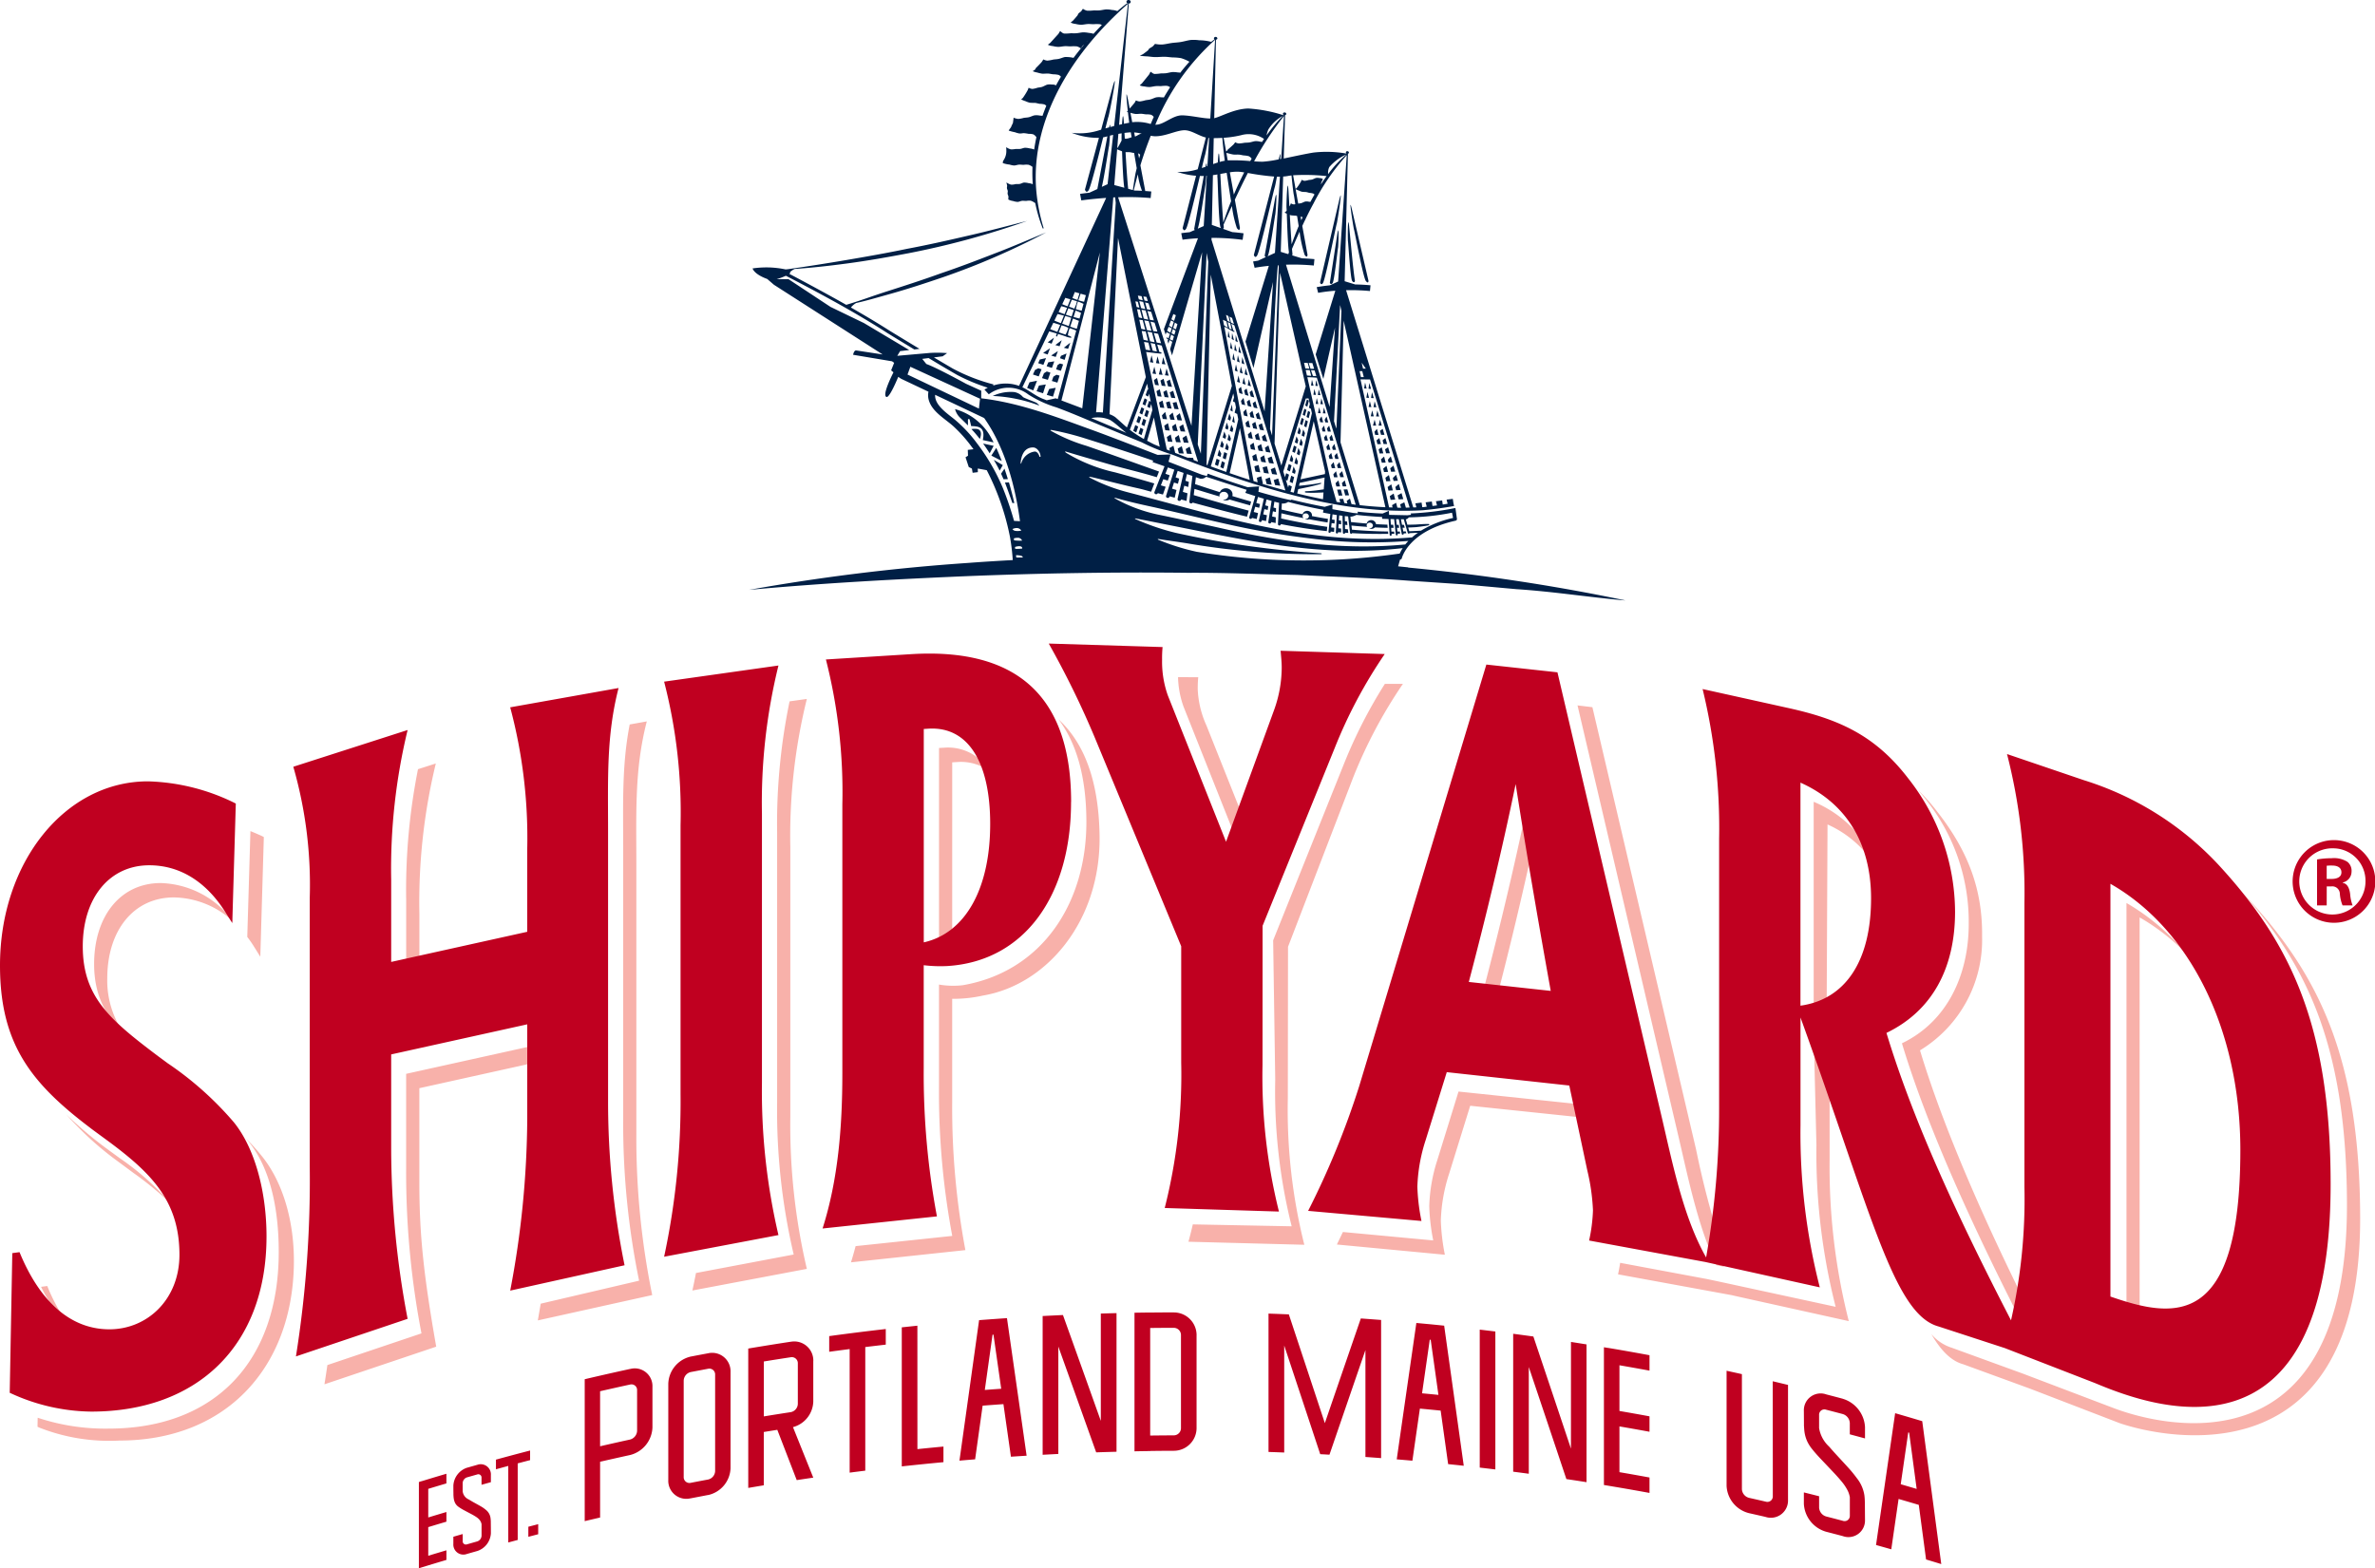
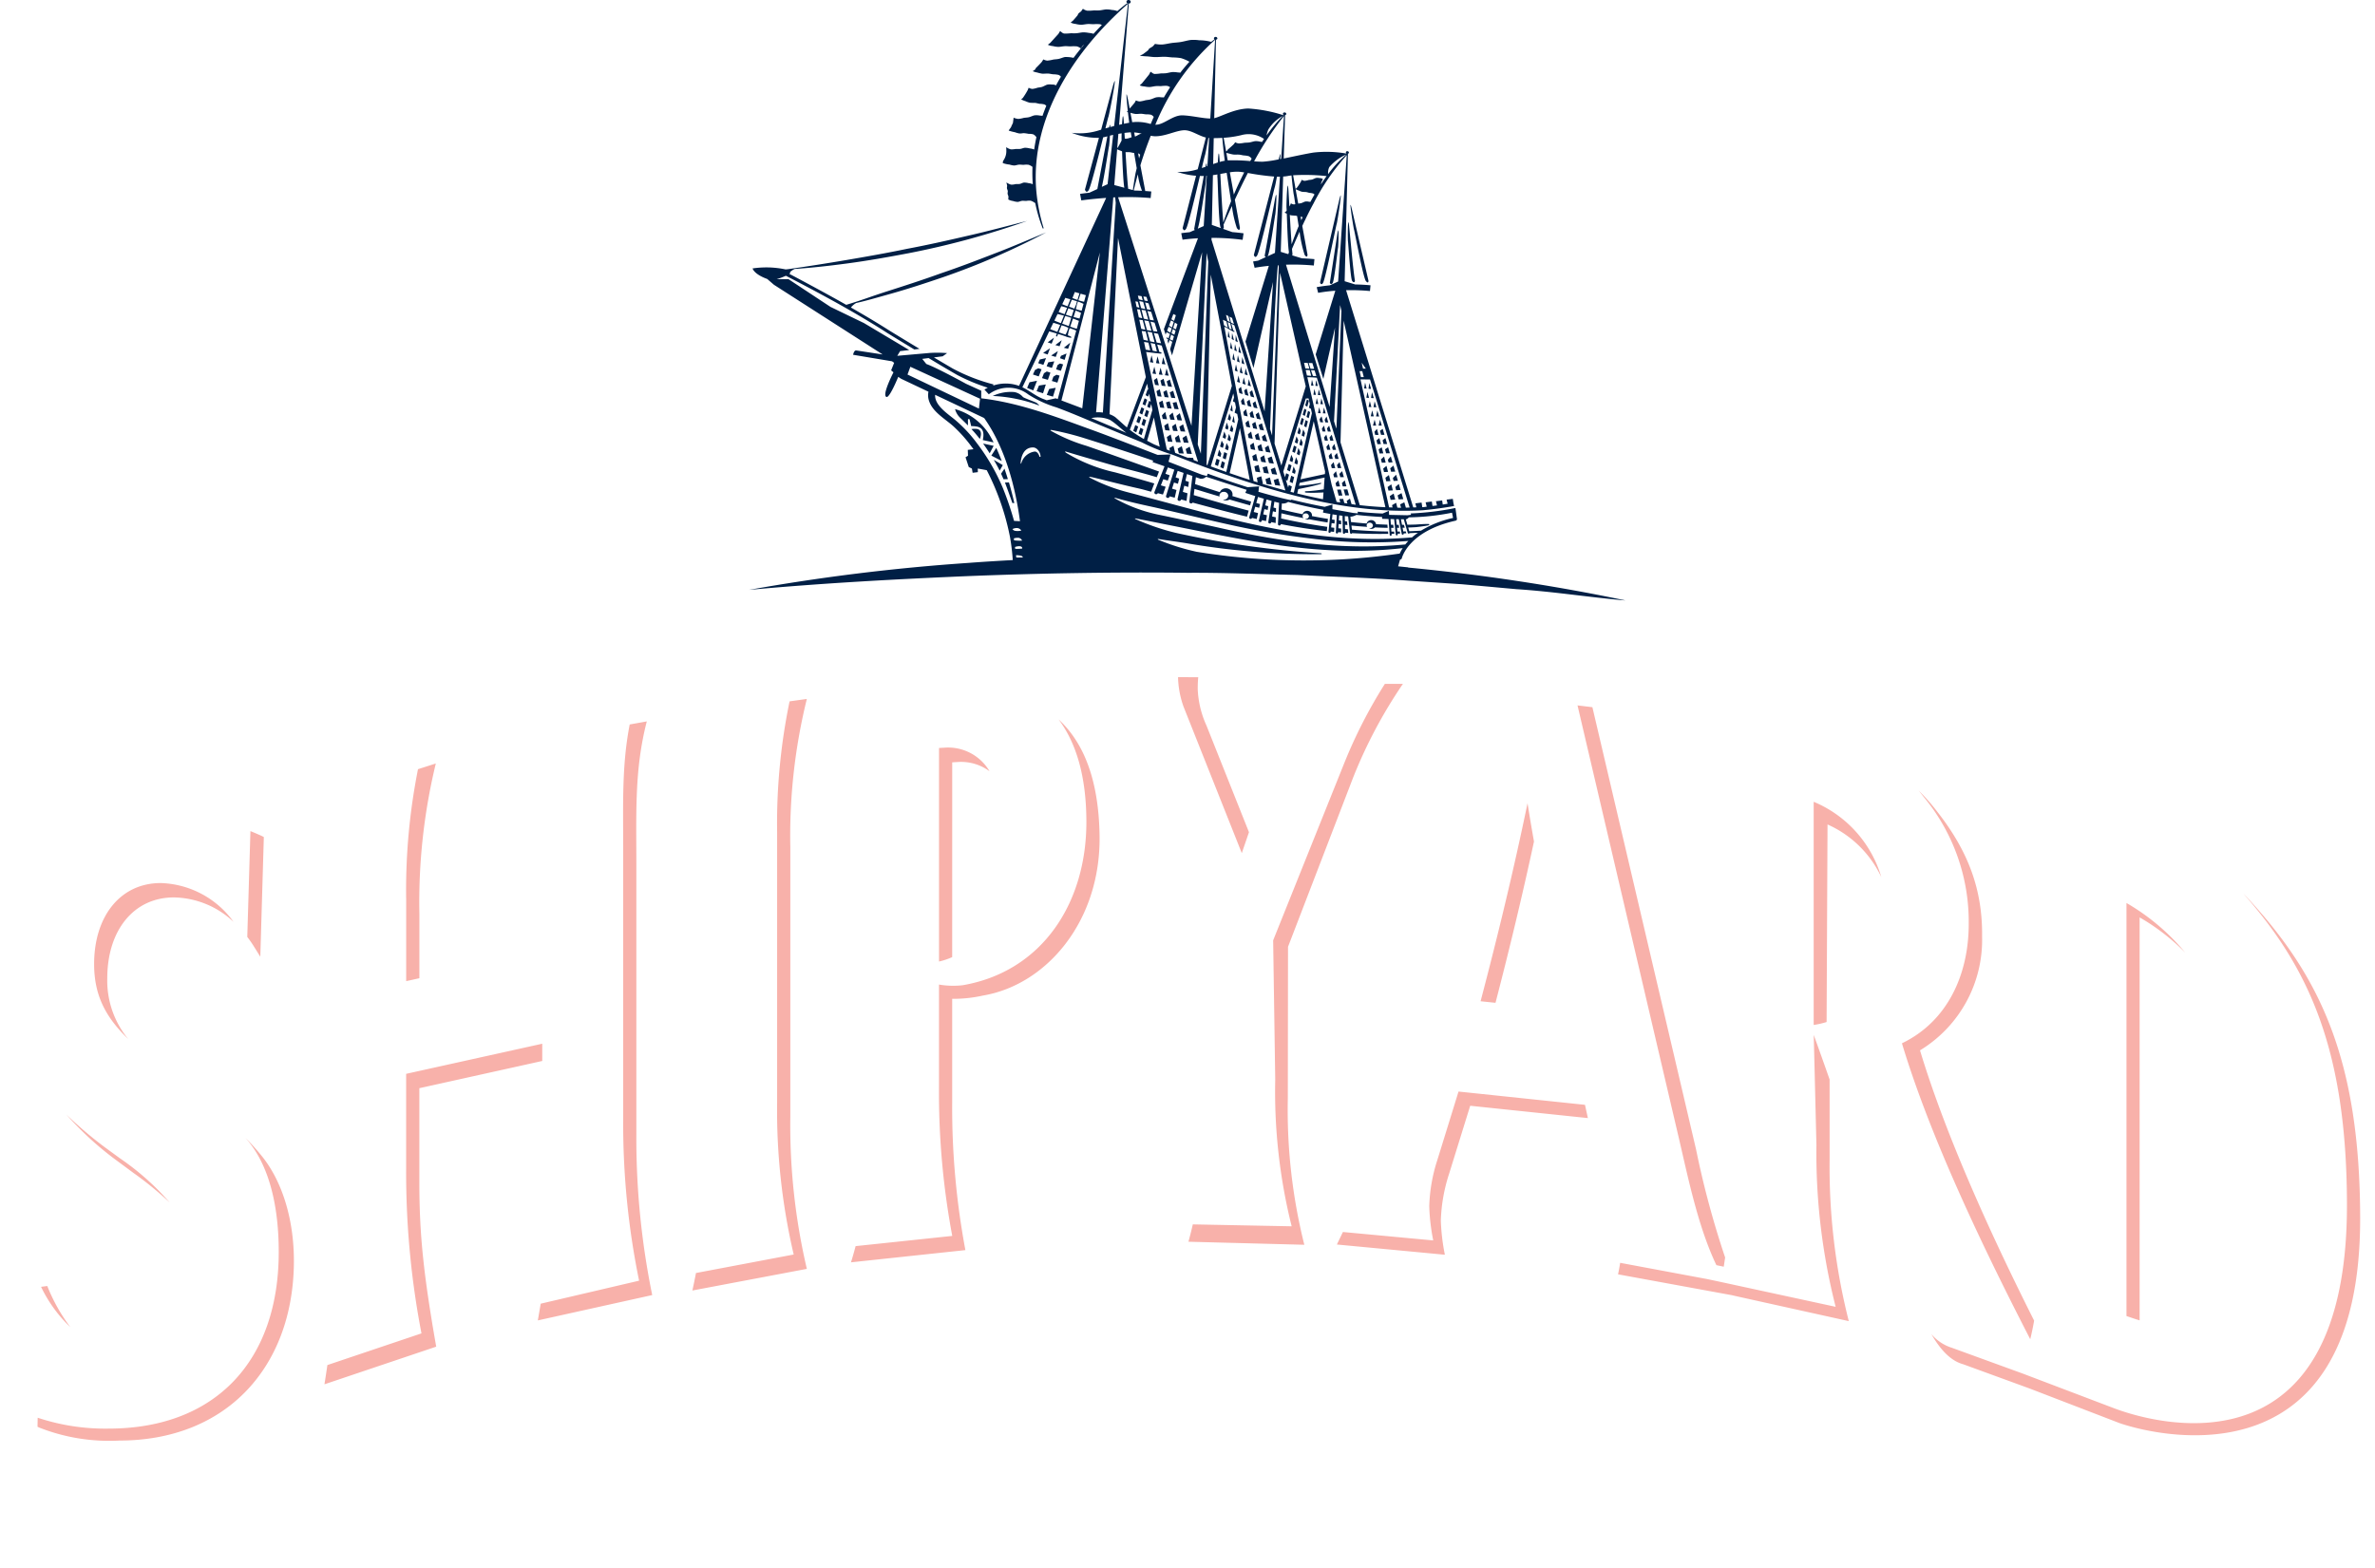
<svg xmlns="http://www.w3.org/2000/svg" width="289" height="190.891" viewBox="0 0 289 190.891">
  <defs>
    <clipPath id="clip-path">
      <rect id="Rectangle_116" data-name="Rectangle 116" width="289" height="190.891" fill="none" />
    </clipPath>
    <clipPath id="clip-path-3">
      <rect id="Rectangle_114" data-name="Rectangle 114" width="106.698" height="73.075" fill="none" />
    </clipPath>
  </defs>
  <g id="Group_185" data-name="Group 185" clip-path="url(#clip-path)">
    <g id="Group_184" data-name="Group 184">
      <g id="Group_183" data-name="Group 183" clip-path="url(#clip-path)">
-         <path id="Path_151" data-name="Path 151" d="M321.871,116.134a5.031,5.031,0,1,1-.007,0Zm-.038,1a4.03,4.03,0,1,0,3.869,4.041,3.95,3.95,0,0,0-3.838-4.041Zm-.852,6.948h-1.175v-5.593a10.587,10.587,0,0,1,1.78-.151,3.067,3.067,0,0,1,1.918.441,1.4,1.4,0,0,1,.5,1.212,1.354,1.354,0,0,1-1.071,1.3v.045c.484.079.8.526.9,1.36a5,5,0,0,0,.3,1.387h-1.221a4.61,4.61,0,0,1-.332-1.461.921.921,0,0,0-1.064-.849h-.53Zm0-3.221h.577c.686,0,1.216-.231,1.216-.8,0-.475-.332-.83-1.13-.83a5.16,5.16,0,0,0-.663.023Z" transform="translate(-37.859 -13.877)" fill="#c00020" />
        <path id="Path_152" data-name="Path 152" d="M146.427,93.613a13.95,13.95,0,0,0-.06,1.534,11.881,11.881,0,0,0,1.065,4.359l5.168,12.974-.874,2.545L144.639,97.2a11.41,11.41,0,0,1-.67-3.59Zm-29.938,10.364c.187-.01.379-.028.565-.033a5.827,5.827,0,0,1,3.975,1.116,5.834,5.834,0,0,0-5.577-2.861c-.188.007-.377.018-.567.031v25.991a8.374,8.374,0,0,0,1.6-.536ZM50.046,120.594v10.015l1.606-.356v-7.918a71.66,71.66,0,0,1,2-18.22l-2.169.695a75.485,75.485,0,0,0-1.44,15.784M30.71,125.225c.269.354.53.721.774,1.11l.811,1.3.429-14.567-.236-.122q-.7-.321-1.395-.6ZM13.4,150.847a47,47,0,0,1-4.692-3.994,38.608,38.608,0,0,0,6.3,5.728l1.811,1.341a42.411,42.411,0,0,1,4.446,3.627,31.661,31.661,0,0,0-6.047-5.373Zm221.356-42.6a23.8,23.8,0,0,1,5.427,15.393c0,6.215-2.61,11.882-8.127,14.535,3.2,10.6,8.909,23.007,15.612,36.016.188-.741.338-1.5.474-2.259-5.907-11.737-11-23.322-13.887-32.9a15.723,15.723,0,0,0,7.553-13.865c.071-5.684-1.687-10.38-5.449-15.174a23.883,23.883,0,0,0-2.279-2.59c.226.271.452.549.674.84m24.624,12.847v50.281q.8.279,1.6.528V122.849a25.933,25.933,0,0,1,5.548,4.284,26.618,26.618,0,0,0-7.152-6.04m-72.092-7.479c-.274-1.543-.54-3.093-.785-4.664-1.7,8.208-3.638,16.208-5.713,24.107l1.815.189c1.675-6.45,3.251-12.98,4.683-19.632m17.544,35.743c1.183,5.025,2.373,11.04,4.651,15.821l.895.188c.061-.379.114-.748.17-1.122A110.085,110.085,0,0,1,207,151.072L194.389,97.263l-1.81-.217Zm18.175-37.821a13.118,13.118,0,0,1,6.547,6.415,14.332,14.332,0,0,0-8.232-9.174v27.164a10.288,10.288,0,0,0,1.573-.356ZM98.8,96.259l-2.1.294a73.286,73.286,0,0,0-1.516,16.019v32.757A76.988,76.988,0,0,0,97.2,163.884l-11.891,2.25c-.137.708-.279,1.418-.438,2.131L98.8,165.631a76.738,76.738,0,0,1-2.01-18.553V114.316A69.486,69.486,0,0,1,98.8,96.259m58.551,30.172,7.905-20.554a58.376,58.376,0,0,1,6.078-11.455l-2.2.006a59.531,59.531,0,0,0-4.967,9.714l-8.624,21.5.253,16.967a67.5,67.5,0,0,0,2,17.84l-12.03-.233c-.162.71-.337,1.413-.531,2.111l14.1.37a67.575,67.575,0,0,1-2.008-17.842Zm36.137,19.233L178.1,144.047l-2.563,8.288a20.118,20.118,0,0,0-1,5.669,24.706,24.706,0,0,0,.486,4.165l-10.992-1.026c-.241.5-.481,1.006-.734,1.522l13.141,1.245a25.286,25.286,0,0,1-.492-4.162,20.362,20.362,0,0,1,1-5.671l2.574-8.3,14.32,1.5Zm-64.058-46.92c2.227,2.971,3.365,7.089,3.386,12.391.039,10.025-5.434,18.312-15.045,19.97a10.229,10.229,0,0,1-2.89-.08v12.535a94.534,94.534,0,0,0,1.613,18.06l-11.759,1.242c-.175.662-.358,1.321-.566,1.973l13.924-1.487a94.216,94.216,0,0,1-1.608-18.042V132.76a16.611,16.611,0,0,0,3.767-.4c7.715-1.31,14.337-9.045,14.168-19.478-.1-6.424-1.744-11.135-4.99-14.137M274.1,120.467c-.172-.186-.346-.363-.52-.543,8.065,9.124,12.575,19.133,12.628,37.738.094,32.715-22.344,27.227-28.444,24.894l-10.984-4.173-8.613-3.135a5.414,5.414,0,0,1-2.535-1.676c1.19,2.045,2.428,3.277,3.9,3.677l8.077,2.95,10.979,4.226c5.635,1.895,29.288,6.865,29.226-25.022-.038-19.42-4.974-29.476-13.718-38.935m-50.842,22.11c-.611-1.741-1.25-3.542-1.93-5.42l.326,13.4a75.91,75.91,0,0,0,2.34,19.691l-14.222-3.077-1.391-.295-10.609-1.982c-.075.49-.164.974-.258,1.4l13.862,2.541c0,.005.294.065.293.071l13.923,3.084a76.262,76.262,0,0,1-2.333-19.691Zm-145.2-26.1c0-6.5-.232-11.65,1.27-17.483l-2.079.371c-.973,5-.791,9.672-.791,15.375V147.5a94.656,94.656,0,0,0,1.934,19.568l-11.973,2.8c-.112.661-.226,1.334-.35,2.035l13.92-3.084a95.111,95.111,0,0,1-1.931-19.573Zm-47.575,33.2c.135.159.272.311.405.475,2.6,3.218,3.653,8.085,3.653,13.42,0,13.367-7.827,21.5-20.687,21.5a26.013,26.013,0,0,1-8.646-1.324l-.019,1.1.242.112a23.2,23.2,0,0,0,9.716,1.567c12.862,0,20.9-8.711,21.23-21.127.144-5.353-1.29-10.279-3.888-13.491a27.266,27.266,0,0,0-2.006-2.228m-21.3,23.044a21.5,21.5,0,0,1-2.807-5.01l-.755.1a16.82,16.82,0,0,0,3.563,4.91m42.468-29.088,14.954-3.312v-2.1l-16.56,3.665v11.462a103.352,103.352,0,0,0,1.864,20.13l-11.448,3.856c-.111.764-.227,1.54-.357,2.342L53.7,175.1c-1.5-8.566-2.052-13.5-2.052-20ZM20.173,118.669c-4.842,0-8.1,3.966-8.1,9.868,0,3.939,1.522,6.572,4.138,9.106a11.171,11.171,0,0,1-2.538-7.365c0-5.9,3.258-9.859,8.1-9.859a10.82,10.82,0,0,1,7.266,2.973,11.333,11.333,0,0,0-8.868-4.723" transform="translate(-0.62 -11.185)" fill="#f8b1aa" />
-         <path id="Path_153" data-name="Path 153" d="M73.994,144.591A99.559,99.559,0,0,0,76,164.637l-13.914,3.085a113.9,113.9,0,0,0,2.072-20.951v-11.46L47.6,138.973v11.455a111.253,111.253,0,0,0,2,20.729l-13.589,4.575a136.44,136.44,0,0,0,1.681-23.1V119.892a51.984,51.984,0,0,0-2-15.934l13.909-4.471a71.824,71.824,0,0,0-2,18.21v10.017l16.554-3.667V114.025a61.491,61.491,0,0,0-2.072-17.3L75.27,94.375c-1.5,5.835-1.277,10.983-1.277,17.479ZM20.476,140.1l-1.248-.921c-5.847-4.409-9.156-7.2-9.156-13.365,0-5.9,3.25-9.863,8.09-9.863,3.721,0,6.937,1.984,9.289,5.75l.815,1.286.427-14.548-.238-.122a25.3,25.3,0,0,0-10.447-2.582C7.911,105.733,0,115.59,0,128.148c0,9.621,3.861,14.377,10.988,19.772,0,.016,1.814,1.34,1.814,1.34,5.436,3.987,9.034,7.4,9.034,14.1,0,5.429-3.906,9.073-8.522,9.073-4.637,0-8.423-3.25-10.937-9.392l-.881.119-.313,17,.247.111a23.953,23.953,0,0,0,9.674,2.178c12.85,0,21.327-7.975,21.327-21.327,0-5.345-1.374-10.669-3.968-13.882a40.025,40.025,0,0,0-7.987-7.144m74.249-48.46L80.812,93.6a63.482,63.482,0,0,1,2,17.479v32.738a90.028,90.028,0,0,1-2,19.782l13.913-2.637a76.829,76.829,0,0,1-2.008-18.537V109.689a69.7,69.7,0,0,1,2.008-18.05M130.33,108.25c0,11.367-5.647,19.377-15.047,19.964a16.9,16.9,0,0,1-2.881-.1v12.539a93.9,93.9,0,0,0,1.607,18.034l-13.915,1.474c1.9-5.986,2.406-12.4,2.406-18.893V108.536A65.342,65.342,0,0,0,100.5,90.9l10.338-.645c12.974-.806,19.5,5.188,19.5,18m-9.847,2.685c0-7.663-2.762-11.912-7.518-11.618-.19.015-.372.023-.564.039v25.972c5.068-1.128,8.081-6.551,8.081-14.393M283.6,154.747c0,34.961-21.376,27.3-28.656,24.235l-10.981-4.26-8.065-2.634c-5.476-1.483-8.2-13.836-16.806-37.609v13.164a75.668,75.668,0,0,0,2.348,19.682l-13.925-3.085-14.145-2.613a20.152,20.152,0,0,0,.469-3.675,25.174,25.174,0,0,0-.689-4.857l-2.192-10.335-14.909-1.628-2.578,8.293a20.239,20.239,0,0,0-1,5.656,24.26,24.26,0,0,0,.5,4.166l-13.792-1.231a100.706,100.706,0,0,0,6.207-15.156l15.48-51.341,8.651.944,12.6,53.765c1.33,5.623,2.647,12.46,5.491,17.453-.005.029-.011.085-.011.085l.011-.085a102.525,102.525,0,0,0,1.581-18.23V112.713A71.553,71.553,0,0,0,207.18,94.5l10.467,2.318c5.95,1.317,10.46,3.219,14.54,8.54A26.379,26.379,0,0,1,237.9,121.6c0,6.943-2.829,12.093-8.348,14.756,3.208,10.573,8.449,21.986,15.158,34.985A66.554,66.554,0,0,0,246.34,155.1V120.537a67.834,67.834,0,0,0-2.118-18.125l9.341,3.177A37.721,37.721,0,0,1,269.9,115.833c8.731,9.451,13.7,19.494,13.7,38.914M188.7,131.24c-1.441-8-2.888-16.37-4.269-25.174-1.693,8.2-3.63,16.2-5.7,24.086Zm38.98-11.278c0-6.574-2.951-11.558-8.593-14.07V133.04c5.513-.773,8.593-5.5,8.593-13.078m44.936,30.645c0-14.652-6.159-26.919-15.81-32.4v50.237c7.708,2.679,15.81,4.025,15.81-17.836m-118.978-27.29,8.776-21.641A58.533,58.533,0,0,1,168.5,90.239l-12.671-.4c.063.725.135,1.362.135,2.081a15.34,15.34,0,0,1-.887,5.021l-5.887,16.146-7.082-17.806a12.253,12.253,0,0,1-.7-4.36,14.159,14.159,0,0,1,.059-1.532l-13.851-.425a109.26,109.26,0,0,1,5.641,11.537l10.477,25.307v14.165a66.029,66.029,0,0,1-2.006,17.694l13.9.433a67.9,67.9,0,0,1-2-17.829Z" transform="translate(0 -10.63)" fill="#c00020" />
-         <path id="Path_154" data-name="Path 154" d="M186.979,183.52q.951.111,1.9.228v16.79q-.95-.115-1.9-.225ZM198.077,198q-2.285-6.836-4.572-13.644l-.56-.077-1.338-.18-.559-.073v16.786q.95.122,1.9.25V188.075q2.29,6.8,4.573,13.636l.559.084q.667.1,1.337.205l.556.088v-16.77q-.946-.152-1.892-.3Zm4.528-12.249-.515-.086v16.766l.515.085,1.374.232q1.831.313,3.657.648v-1.878q-1.825-.335-3.657-.649V195.3q1.831.314,3.657.651v-1.878q-1.825-.337-3.657-.652v-5.563q1.831.316,3.657.653v-1.877q-1.825-.338-3.657-.655-.685-.119-1.374-.234m-19.955-2.707q1.194,8.524,2.384,17.053c-.632-.07-1.268-.136-1.9-.2l-.911-6.514q-1.263-.128-2.527-.244-.457,3.169-.912,6.341-.952-.085-1.905-.164,1.193-8.308,2.388-16.6l.405.038,1.078.1.421.04.844.085.638.065m-.7,8.427q-.47-3.355-.94-6.709l-.114-.011q-.469,3.262-.939,6.526,1,.092,1.993.193m61.185,20.592q-.922-.283-1.848-.561-.442-3.322-.885-6.644-1.228-.366-2.459-.721-.445,3.063-.888,6.128-.929-.264-1.856-.523,1.164-8.029,2.326-16.044l.394.114,1.05.306.409.12.821.244.622.186q1.158,8.695,2.316,17.4m-2.994-9.154q-.456-3.422-.913-6.843l-.111-.033q-.457,3.153-.915,6.307.971.281,1.939.569m-17.505-2.359v3.24l0,.007a.664.664,0,0,1-.862.663q-1.016-.235-2.032-.464a1.147,1.147,0,0,1-.866-1.057v-14q-.931-.209-1.865-.41v14.016a3.6,3.6,0,0,0,2.717,3.313s0,0,0,0q1.013.227,2.027.461l0,0c.006,0,.008.005.013.006a2.089,2.089,0,0,0,2.719-2.046c0-.011.006-.017,0-.026v-14q-.928-.226-1.86-.446Zm8.522-8.615h0q-1.005-.268-2.015-.528h0s-.008,0-.012-.005a2.044,2.044,0,0,0-2.716,2v.027l.011,1.476s0,.294,0,.3v.01a1,1,0,0,0,.011.123c.011.21.023.418.053.63a4.14,4.14,0,0,0,.3,1.079,4.426,4.426,0,0,0,.586.961c.289.368.659.792,1.1,1.257q.862.907,1.722,1.82c.361.389.637.711.855.976a5.811,5.811,0,0,1,.612.9,2.92,2.92,0,0,1,.344.966v.62h0c0,.006,0,.012,0,.019v1.591a.64.64,0,0,1-.857.635q-1.01-.267-2.023-.527a1.192,1.192,0,0,1-.859-1.082V203.8q-.927-.236-1.855-.466v1.385a3.741,3.741,0,0,0,2.7,3.4h0q1.008.259,2.014.525l.005,0s.01.005.013.006a2.014,2.014,0,0,0,2.707-1.957.071.071,0,0,0,0-.027q-.007-1.066-.015-2.132c0-.018-.006-.038-.005-.057a7.161,7.161,0,0,0-.055-.8,4.44,4.44,0,0,0-.935-2.1,15.418,15.418,0,0,0-1.018-1.246c-.4-.439-.789-.861-1.163-1.265s-.723-.786-1-1.109c-.058-.067-.117-.133-.177-.2a3.925,3.925,0,0,1-1.218-2.254v-1.585l0-.007a.646.646,0,0,1,.859-.643q1.01.261,2.022.529a1.2,1.2,0,0,1,.856,1.092v1.374q.927.248,1.85.5v-1.384a3.808,3.808,0,0,0-2.7-3.441M173.069,182.2l-.56-.04q-2.188,6.352-4.379,12.741-2.19-6.63-4.381-13.237l-.562-.023c-.451-.018-.9-.036-1.347-.052l-.564-.02v16.84q.955.032,1.911.069V185.452q2.19,6.6,4.381,13.228l.562.03.563.032q2.19-6.386,4.376-12.735v13.013q.956.066,1.908.14V182.344l-.562-.044-1.346-.1m-86.758,8.294v4.941a3.6,3.6,0,0,1-2.723,3.349l-.005,0q-1.824.4-3.642.818v6.789q-.936.217-1.873.44V189.557q.936-.222,1.873-.437v0l.006,0q1.819-.419,3.642-.814c.008,0,.021,0,.028,0a2.153,2.153,0,0,1,2.693,2.191m-1.868.4a.682.682,0,0,0-.866-.689h-.008q-1.813.394-3.622.81h-.006v6.7q1.817-.42,3.637-.817a1.147,1.147,0,0,0,.866-1.064Zm23.377-4.68q1.244-.17,2.49-.33v15.04q.95-.124,1.9-.241V185.641q1.244-.152,2.494-.295v-1.9q-3.445.392-6.883.863Zm33.051,8.411q-2.3-6.456-4.607-12.885l-.562.026-1.347.066-.562.029v16.89c.636-.035,1.273-.068,1.909-.1V185.584q2.3,6.423,4.605,12.875l.564-.019q.674-.022,1.348-.04l.563-.015V181.511c-.637.015-1.275.033-1.911.052Zm-22.32-11.587q-.951.1-1.9.2v16.926q2.535-.277,5.072-.514,0-.948,0-1.9-1.585.148-3.169.312Zm10.9-.917q1.2,8.368,2.391,16.743-.954.058-1.909.122-.456-3.2-.912-6.4c-.845.058-1.687.12-2.531.186q-.457,3.265-.913,6.532-.954.078-1.907.16,1.2-8.557,2.389-17.1l.406-.032,1.08-.08.421-.03.846-.06.639-.043m-.7,8.594q-.469-3.294-.941-6.586l-.114.008q-.47,3.361-.941,6.724,1-.077,2-.146m-32.941-2.045v11.688l0,.018,0,.017a3.471,3.471,0,0,1-2.717,3.258v0l-.016,0-.013,0h-.007q-1.039.2-2.082.4h0l-.054.011v-.005a2.192,2.192,0,0,1-2.686-2.229l0-.018c0-.006,0-.011,0-.017V190.1a3.513,3.513,0,0,1,2.656-3.282v-.007l.072-.014.011,0h.007q1.039-.2,2.082-.394a2.237,2.237,0,0,1,2.746,2.268M93.938,200.71a.059.059,0,0,1,0-.017V189a.705.705,0,0,0-.866-.715q-1.053.2-2.105.4a1.108,1.108,0,0,0-.853,1.038v11.7c0,.006,0,.011,0,.018s0,.011,0,.017a.7.7,0,0,0,.865.707q1.051-.206,2.106-.4a1.1,1.1,0,0,0,.854-1.031c0-.006,0-.011,0-.018m11.942-13.358v4.93a3.326,3.326,0,0,1-2.469,3.1q1.232,3.071,2.469,6.149-1.008.145-2.015.3-1.182-3.064-2.362-6.121-.823.131-1.646.265v6.489q-.946.156-1.89.317V185.823q.746-.127,1.494-.249l.4-.065q1.638-.267,3.279-.516c.009,0,.018,0,.027,0a2.319,2.319,0,0,1,2.717,2.357m-1.884.276a.732.732,0,0,0-.873-.742h-.007q-1.63.248-3.259.513v6.685q1.631-.267,3.266-.517a1.055,1.055,0,0,0,.873-1.007q0-2.466,0-4.931m48.52-3.446v11h0v.339h0v.011h0a2.769,2.769,0,0,1-2.767,2.735h-.005c-.958,0-1.913.011-2.871.024v.01q-.956.013-1.91.031v-16.87q.955-.016,1.91-.026v.005q1.438-.016,2.877-.019a.281.281,0,0,1,.029.006,2.769,2.769,0,0,1,2.74,2.75m-1.9-.006a.875.875,0,0,0-.881-.869l-.007,0q-1.429,0-2.858.019v13.092q1.433-.018,2.865-.024a.879.879,0,0,0,.881-.872V184.175ZM71.428,198.234q-2.084.54-4.161,1.109v1.176c.5-.137,1-.274,1.5-.409v9.318l1.148-.307V199.8q.753-.2,1.508-.394v-1.175m-13.222,3.738-.311.1v10.5l.311-.1.829-.254q1.1-.335,2.21-.664V210.38q-1.105.328-2.21.664v-3.485q1.1-.335,2.21-.663v-1.177q-1.105.328-2.21.663V202.9q1.1-.335,2.21-.662v-1.176q-1.105.326-2.21.661l-.829.253m6.794-2h0l-1.237.351,0,0h-.008a2.432,2.432,0,0,0-1.664,2.168v.018c0,.307,0,.615.007.923l0,.185h0v.005a.7.7,0,0,0,.006.073,3.359,3.359,0,0,0,.033.379,1.8,1.8,0,0,0,.184.576,1.284,1.284,0,0,0,.358.407,5.514,5.514,0,0,0,.671.421l1.057.56c.219.124.394.23.526.323a1.634,1.634,0,0,1,.375.354,1.113,1.113,0,0,1,.214.49v.389h0l0,.011v.994l0,.005a.76.76,0,0,1-.527.69l-1.242.354a.388.388,0,0,1-.527-.39V208.4q-.569.164-1.137.33v.87a1.221,1.221,0,0,0,1.655,1.223h0q.617-.177,1.237-.352l0,0h.007a2.408,2.408,0,0,0,1.668-2.153.03.03,0,0,0,0-.018q0-.666-.01-1.333l0-.034a3.555,3.555,0,0,0-.034-.483,1.5,1.5,0,0,0-.576-1,3.9,3.9,0,0,0-.627-.435c-.244-.14-.484-.273-.716-.4s-.442-.249-.615-.357l-.109-.065a1.229,1.229,0,0,1-.746-1V202.2s0,0,0-.005a.768.768,0,0,1,.526-.693l1.242-.353a.391.391,0,0,1,.527.394v.863l1.138-.317v-.869A1.237,1.237,0,0,0,65,199.975m6.209,8.763q.6-.157,1.2-.312V207.2l-1.2.312Z" transform="translate(-6.918 -21.679)" fill="#c00020" />
        <g id="Group_182" data-name="Group 182" transform="translate(91.151)" style="mix-blend-mode: darken;isolation: isolate">
          <g id="Group_181" data-name="Group 181">
            <g id="Group_180" data-name="Group 180" clip-path="url(#clip-path-3)">
              <path id="Path_155" data-name="Path 155" d="M135.781,20.142c.193,0,.38-.085.573-.1s.4.024.588.02a2.344,2.344,0,0,1,.587-.007,1.569,1.569,0,0,1,.478.257,18.77,18.77,0,0,0,.037,2.111,1.783,1.783,0,0,0-.514-.129,2.078,2.078,0,0,0-.556-.072c-.174.021-.324.125-.5.162s-.367.008-.541.028a1.837,1.837,0,0,1-.532.063,1.9,1.9,0,0,1-.563-.269c.014.113.067.262.081.374s-.033.219-.019.332.09.231.1.343-.033.219-.019.331.09.232.1.344-.024.241-.01.354a1.671,1.671,0,0,0,.568.182,2.153,2.153,0,0,0,.559.11c.178-.009.335-.1.511-.127s.371.015.549.006a1.892,1.892,0,0,1,.542-.023,2.012,2.012,0,0,1,.544.294,18.11,18.11,0,0,0,.9,3.052.062.062,0,0,0,.071.037.055.055,0,0,0,.042-.069,22.145,22.145,0,0,1-.9-4.7C137.8,14.354,143,6.282,149.56.515a.055.055,0,0,0,.008-.082.067.067,0,0,0-.089-.01c-.4.3-.784.623-1.166.945,0-.005.012-.011.017-.015a1.861,1.861,0,0,0-.637-.136A3.482,3.482,0,0,0,147,1.144c-.253.011-.544.091-.807.116s-.5,0-.754.008a4.887,4.887,0,0,1-.77.034,1.316,1.316,0,0,1-.522-.232c-.079.091-.139.213-.218.3s-.236.175-.315.267-.081.189-.16.28l-.475.548c-.079.092-.241.195-.32.286a1.721,1.721,0,0,0,.6.163,3.115,3.115,0,0,0,.658.1c.247,0,.538-.072.8-.088s.486.023.733.02a4.465,4.465,0,0,1,.751,0,.781.781,0,0,1,.248.1c-.35.347-.683.708-1.017,1.068a2.4,2.4,0,0,0-.569-.109,3.644,3.644,0,0,0-.682-.07c-.25.011-.539.085-.8.108s-.5,0-.748.007a5.116,5.116,0,0,1-.763.033c-.215-.027-.346-.205-.5-.294-.078.086-.152.275-.232.361L140.2,5.184c-.078.086-.24.183-.318.269a1.81,1.81,0,0,0,.6.154,3.252,3.252,0,0,0,.652.1c.246,0,.534-.068.792-.083s.482.022.727.02a4.674,4.674,0,0,1,.744,0,1.27,1.27,0,0,1,.482.244c.087-.094.154-.218.241-.313a1.171,1.171,0,0,1,.173-.143c-.154.184-.316.362-.467.548-.284.347-.557.7-.825,1.061a4.016,4.016,0,0,0-1.051-.1c-.233.044-.5.171-.747.225s-.459.048-.69.09a4.332,4.332,0,0,1-.7.122,1.216,1.216,0,0,1-.48-.148c-.071.093-.123.21-.193.3-.072.1-.626.666-.693.722-.069.072-.066.147-.134.215s-.21.139-.276.2a2.27,2.27,0,0,0,.543.158,3.768,3.768,0,0,0,.585.139c.219.022.475-.016.705-.01s.43.067.648.09a3.021,3.021,0,0,1,.662.072.75.75,0,0,1,.289.22c-.21.348-.409.7-.6,1.057a.9.9,0,0,0-.507-.1,1.536,1.536,0,0,0-.556.008c-.2.058-.416.2-.62.27s-.4.066-.594.115a2.861,2.861,0,0,1-.6.138,1.189,1.189,0,0,1-.451-.142c-.048.093-.075.208-.123.3a9.207,9.207,0,0,1-.574.924c-.048.066-.16.13-.208.188a2.225,2.225,0,0,0,.5.214,3.2,3.2,0,0,0,.537.194,5.708,5.708,0,0,0,.616.019c.2.014.388.086.583.114a2.425,2.425,0,0,1,.593.079.687.687,0,0,1,.222.167q-.248.606-.463,1.222c-.112-.02-.229-.028-.336-.038a2.1,2.1,0,0,0-.63-.026c-.221.042-.451.168-.673.224s-.439.048-.654.089a3.426,3.426,0,0,1-.653.123,1.989,1.989,0,0,1-.567-.148c-.024.092-.014.21-.037.3s-.021.226-.042.314-.19.389-.206.47-.3.414-.31.484a5.06,5.06,0,0,0,.755.2,3.05,3.05,0,0,0,.542.151c.185.018.378-.037.569-.037a5.66,5.66,0,0,1,.563.084,1.938,1.938,0,0,1,.566.062,1.065,1.065,0,0,1,.373.347q-.164.745-.271,1.5a1.911,1.911,0,0,0-.534-.136,2.428,2.428,0,0,0-.583-.08c-.191.015-.372.107-.565.136s-.4,0-.586.012a2.39,2.39,0,0,1-.584.043,1.747,1.747,0,0,1-.548-.263c-.008.1.017.244.009.349a1.99,1.99,0,0,1-.343,1.257.569.569,0,0,0-.083.328,3.215,3.215,0,0,0,.815.182,2.409,2.409,0,0,0,.578.116M144.636,5c.013-.013.034-.026.049-.04l-.091.107A.392.392,0,0,1,144.636,5m-6.352,19.3c.008.041.014.084.022.125-.008-.036-.018-.075-.022-.107,0-.006,0-.011,0-.018m.227,24.742c.608.508.1.24.1.24a18.135,18.135,0,0,0-5.442-1.084,5.1,5.1,0,0,1,2.617-.476,1.774,1.774,0,0,1,1.055.593c.087.118,1.555.635,1.666.727m3.835-6.584-.52-.128.787-.623Zm-.871.851.683-.282-.234.774-.564-.2Zm-.115.932.38.115-.274.777-.579-.179.178-.523Zm-.428,1.373.38.107-.268.851-.677-.2.188-.528Zm-.888,1.731.791-.146-.327,1.08-.758-.217Zm.3-5.513-.485-.162.771-.568Zm-.483,1.316-.555-.188.841-.572Zm-.518,1.26-.636-.2.2-.452.751-.17Zm-.571,1.407-.705-.229.249-.549.4-.21.4.123Zm-.208.531-.459,1.17-.748-.3.294-.689Zm2.746-4.2L140.787,42l.781-.591Zm-.468,1.3-.56-.171.821-.541Zm-.906.653.73-.117-.291.8-.642-.205Zm-.527,1.331.343-.214.439.141-.307.875-.712-.208Zm.224,1.367-.335,1.071-.784-.252.285-.689ZM131.6,53.432a15.628,15.628,0,0,0-1.02-1.2,1.9,1.9,0,0,1,.518-.032c.773.017.708.722.5,1.234m3.413,4.882-.527.02q-.14-.333-.3-.677l.413-.616c.152.438.291.866.415,1.273m-.755-2.21L133,55.456l.6-.94c.24.521.462,1.057.665,1.588m.13.511c-.1.178-.261.458-.381.672-.2-.41-.438-.843-.718-1.315l1.1.644m1.4,4.61-.23.009c-.336-.925-.6-1.709-.91-2.5l.485-.018c.333,1.127.553,2.052.654,2.514m-2.514-6.965-.482.91c-.237-.369-.5-.763-.8-1.187l1.279.276m-1.314-.7c.146-.708.169-1.536-.822-1.657a3.212,3.212,0,0,0-.593-.039l-.186-.788c-.023-.114-.213-.1-.21.019l.005.684c-.4-.4-.744-.733-.957-.938a2.24,2.24,0,0,1-.615-1.049,7.218,7.218,0,0,1,4.157,3.084c.185.309.361.633.53.966ZM163,41.653l-.291-.144.031-.733Zm-.477-.241-.277-.147.047-.736Zm-.683-1.15.2.889L161.778,41ZM163.4,43l-.317-.14.057-.738Zm-.825-.375.073-.741.231.883Zm-.226-.109-.291-.144.091-.745ZM163.8,44.34l-.343-.134.084-.743Zm-.8-1.107.231.884-.331-.137Zm-.346.641-.318-.139.117-.75ZM164.2,45.69l-.37-.129.111-.748Zm-.838-1.1.231.883-.358-.131Zm-.393.651-.344-.135.144-.755Zm1.23,1.662.137-.754.259.878Zm-.486-.966.231.884-.383-.127Zm-.439.66-.371-.129.17-.76Zm1.153,1.136.307-.234.259.877-.423-.119Zm-.36-.438.231.883-.41-.121-.129-.534Zm-.486.669-.4-.123-.1-.484.3-.282Zm1.218,1.123.33-.251.26.878-.449-.114Zm-.38-.445.231.883-.436-.116-.126-.522Zm-.532.678-.423-.118-.084-.41.306-.361Zm1.286,1.125.356-.26.26.877-.475-.107Zm-.4-.446.231.883-.462-.11-.114-.473Zm-.578.688-.449-.113-.087-.423.336-.354Zm1.329,1.038.4-.2.259.878-.5-.1Zm-.4-.379.231.883-.49-.106-.128-.533Zm-.625.7-.475-.108-.1-.476.373-.3Zm1.415,1.107.407-.278.259.877-.528-.1Zm-.435-.446.231.883-.516-.1-.121-.5Zm-.672.707-.5-.1-.093-.451.4-.335Zm1.477,1.086.432-.287.259.878L166.418,55Zm-.764.343-.128-.529.439-.26.231.883Zm-.407-.073-.528-.1-.1-.483.427-.31Zm1.516.986.485-.194.26.877-.581-.086Zm-.213.54-.569-.09-.122-.507.46-.287Zm-.995-.158-.556-.092-.11-.54.465-.258Zm1.581.975.508-.212.26.878-.608-.082Zm-.234.53-.594-.084-.164-.68.527-.12ZM165.523,56.6l.2.889-.582-.086-.132-.646Zm1.839,1.831.543-.186.26.877-.634-.076Zm-.474-.319.231.884-.621-.078-.145-.6ZM154.179,44.36l-.434-.063.171-.826Zm-.716-.1-.427-.065.186-.829Zm-.748-.114-.419-.066.2-.833Zm1.415,1.528.191-.83.263.888Zm-.744-.1.207-.834.241.895Zm-.336-.047-.44-.062.223-.836Zm1.288.89.385-.219.263.889-.475-.055Zm-.378-.314.241.894-.468-.055-.158-.624Zm-.579.8-.461-.058-.132-.586.375-.255Zm1.331.851.416-.184.263.888-.5-.049Zm-.381-.272.241.894-.489-.051-.157-.618Zm-.616.8-.481-.053-.14-.622.4-.224Zm1.354.744.461-.1.264.889-.517-.046Zm-.37-.183.24.894-.509-.048-.181-.712Zm-.652.81-.5-.049-.14-.621.424-.229Zm1.471.975.417-.337.263.889-.538-.041Zm-.738.44-.126-.5.416-.355.24.895Zm-.4-.033-.522-.045-.1-.431.4-.423Zm1.5.9.453-.289.263.888-.558-.037Zm-.206.538-.551-.038-.136-.534.446-.321Zm-.966-.068-.543-.041-.124-.548.45-.311Zm1.557.9.473-.3L157,53.9l-.579-.033Zm-.22.538-.571-.034-.134-.526.464-.334Zm-1.22-.959.217.9-.564-.036-.125-.552Zm1.82,1.773.495-.294.263.889-.6-.028Zm-.473-.345.24.894-.592-.03-.146-.575Zm23.032-6.976-.306-.021.092-.709Zm-.838-.059.112-.713.189.735Zm1.167,1.182-.328-.017.114-.713Zm-.9-.047.134-.718.188.735Zm.873,1.147.136-.718.213.729Zm-.262-.009-.343-.013.154-.722Zm.57,1.136.157-.723.213.73Zm-.279-.005-.365-.009.175-.726Zm.584,1.123.177-.727.214.73Zm-.295,0-.386,0,.2-.731Zm.466.63.335-.232.213.73-.412,0Zm-.175.5h-.407l-.09-.379.307-.357Zm.492.663.343-.283.213.73-.433.006Zm-.2.458-.428.005-.109-.459.348-.282Zm.5.637.372-.256.214.73-.454.011Zm-.211.493-.449.01-.122-.51.381-.235Zm.556.773.354-.409.213.73-.475.016Zm-.267.348-.47.014-.1-.415.379-.335Zm.55.693.4-.328.213.73-.5.02Zm-.26.437-.491.019-.1-.421.4-.333Zm.583.748.4-.4.214.73-.518.025Zm-.295.373-.512.024-.1-.434.427-.324Zm.593.723.431-.373.214.73-.54.029Zm-.3.408-.534.028-.1-.438.449-.325Zm.578.609.48-.277.213.73-.56.033Zm-.48-.224.189.735-.555.033-.107-.453ZM172.526,46.26l.206.725-.3-.021Zm-.32.688-.3-.021.106-.707Zm.844,1.152-.313-.018.107-.706Zm-.55-.033-.31-.018.119-.709Zm.538,1.122.121-.71.206.725Zm-.247-.011-.323-.016.132-.712Zm.551,1.129.134-.712.206.725Zm-.257-.01-.337-.012.146-.715Zm.473.8.232-.4.207.724-.354-.009Zm-.181.306-.35-.01-.092-.366.251-.352Zm.468.747.263-.341.206.725-.367-.006Zm-.175.372-.364-.006-.082-.33.254-.391Zm.476.735.276-.343.207.725-.38,0Zm-.185.375-.377,0-.1-.379.281-.344Zm.508.813.271-.417.206.725h-.394Zm-.214.306h-.391l-.092-.371.292-.357Zm.5.734.3-.353.207.725-.408,0Zm-.206.376-.4,0-.094-.379.307-.351Zm.512.748.314-.362.206.725-.42.005Zm-.218.372-.417,0-.092-.369.318-.364Zm.511.7.337-.333.206.725-.434.009Zm-.219.407-.431.007-.088-.353.328-.382Zm.525.716L176,58.47l.207.725-.448.011Zm-.231.4-.445.011-.1-.4.353-.337Zm.442.373.453-.012.206.724-.461.015Zm-.342.009.191.728-.458.013-.182-.73Zm-2.531-25.2s1.614-6.926,2.269-9.763-.166,2.459-.247,2.656-1.355,6.659-1.658,7.157c-.226.372-.364-.049-.364-.049m4.14-6.418c-.07-.172-.785-4.779-.216-2.306s1.971,8.511,1.971,8.511.017.433-.314.035-1.372-6.068-1.441-6.24m-.593-.35c.2,1.908.45,4.946.7,6.568.011.077-.127.329-.341,0s-.471-4.679-.507-4.815-.048-3.664.151-1.757m-1.357,2.517c-.039.12-.452,4.035-.658,4.317s-.342-.014-.342-.014.642-4.177.9-5.888.136,1.465.1,1.585m8.534,38.926-1.225-.126c.084-.294.233-.824.236-.824a.209.209,0,0,0,.212-.158c.007-.033.785-3.292,6.55-4.575a.2.2,0,0,0,.158-.225h0c-.042-.246-.143-1.071-.188-1.316a34.765,34.765,0,0,1-5.435.663l.036.164-.434.055-2.235-.048-.026-.488-.761.326q-1.519-.061-3.04-.225l.027.209-.566-.056-2.53-.456v-.564l-.95.277c-1.352-.25-2.7-.548-4.047-.883-.017.039-.039.063-.069.059-.933-.136-3.941-1.01-3.941-1.01l.033-.217a1.594,1.594,0,0,1,.068-.44L164.2,59.3l0,.007c-1.634-.518-3.259-1.075-4.871-1.654l-.1.291-.634-.17-4.036-1.57.151-.529.085-.356-1.568.048c-2.655-1.021-5.259-2.041-7.8-2.975-4.451-1.607-8.874-3.348-13.657-3.91v-.925l-1.847-.842s-3.584-1.973-4.836-2.411l-.493-.621.772-.1c.378.227.755.456,1.133.682.5.3,1.847,1.093,2.336,1.37a22.686,22.686,0,0,0,3.734,1.557c-.14.07-.277.145-.409.228l.531.574a3.97,3.97,0,0,1,4.816.026,13.7,13.7,0,0,0,3.415,1.567c1.748.645,3.45,1.382,5.167,2.1,1.682.694,3.423,1.417,5.2,2.145a23.438,23.438,0,0,0,3.753,1.511c9.807,3.87,20.591,7.389,30.548,6.757,1.249-.117,2.487-.292,3.718-.507l-.08-.36-.075-.513-.757.094.125.5c-.2.033-.394.065-.593.1l-.072-.5-.757.094.129.511c-.183.026-.367.044-.55.067l-.078-.542-.757.1.134.533c-.144.016-.289.039-.433.053-.036,0-.073,0-.109,0l-.082-.557-.757.094.122.486c-.126.005-.254.008-.379.012l-8.173-26.44a24.6,24.6,0,0,1,2.907.1l.066-.7c-.649-.062-1.271-.093-1.856-.1l-1.291-.394.4-15.52-.039.005-.04-.007a.171.171,0,0,0,.19-.085.167.167,0,0,0-.118-.209.182.182,0,0,0-.234.085.161.161,0,0,0,.106.2,13.987,13.987,0,0,0-4.072-.128c-.991.162-2.372.468-3.607.721l.169-5.28c.081-.023.146-.075.146-.151a.2.2,0,0,0-.207-.177.191.191,0,0,0-.208.172c0,.079.07.136.157.158v0a.05.05,0,0,0-.06,0l-.014.016a17.392,17.392,0,0,0-4.3-.824c-1.714.047-3.2.943-4.139,1.182l.211-9.556c.1-.016.173-.077.173-.161a.2.2,0,0,0-.21-.18.193.193,0,0,0-.21.173.165.165,0,0,0,.07.129c-.138.093-.266.2-.4.3a5.851,5.851,0,0,0-1.467-.193,4.733,4.733,0,0,0-1.026-.035c-.382.047-.822.182-1.219.247s-.755.07-1.135.127-.821.164-1.16.181a3.809,3.809,0,0,1-.826-.078c-.107.1-.177.212-.281.3s-.325.191-.425.275-.083.155-.181.234-.482.372-.572.433-.3.143-.39.2a8.873,8.873,0,0,0,.9.078c.312.024.594.076.945.084s.74-.036,1.1-.036.679.056,1.021.079a6.538,6.538,0,0,1,1.035.085,5.107,5.107,0,0,1,1.03.439c-.32.357-.628.723-.927,1.093-.062.078-.115.161-.176.239-.109-.014-.225-.021-.331-.031a3.322,3.322,0,0,0-.643-.042c-.234.019-.5.1-.746.135s-.467.014-.7.033a4.652,4.652,0,0,1-.715.059c-.2-.018-.335-.186-.487-.266-.07.085-.129.272-.2.357l-.833,1.032c-.07.086-.217.186-.285.271a1.656,1.656,0,0,0,.571.128,2.98,2.98,0,0,0,.616.072c.23-.011.5-.085.738-.109s.453,0,.683-.007a4.26,4.26,0,0,1,.7-.029.932.932,0,0,1,.384.17c-.264.409-.52.823-.761,1.245-.107-.015-.221-.017-.326-.021a1.932,1.932,0,0,0-.6.007c-.219.053-.469.186-.7.249s-.432.064-.649.112a3.812,3.812,0,0,1-.658.138,1.184,1.184,0,0,1-.464-.127c-.061.091-.1.2-.163.288s-.547.648-.6.7l0,0-.15-.8c-.37-1.971-.243-.394-.078,1.1a1.081,1.081,0,0,0-.122.1.778.778,0,0,0,.139.05c.055.5.114.968.157,1.282-.206.035-.421.075-.645.122,0-.067-.009-.143-.013-.208-.082-1.259-.163-.64-.216.257-.118.026-.237.052-.357.08.386-4.822.784-9.8,1.073-13.436.02-.248.076-.944.094-1.179a1.1,1.1,0,0,1,.012-.143.231.231,0,0,0,.235-.206A.244.244,0,0,0,149.7,0a.238.238,0,0,0-.261.214c0,.1.085.166.189.2l-.018.151c-.025.219-.107.959-.132,1.175l-1.535,13.6c-.159.041-.316.082-.47.124,0-.318-.04-.4-.14.039-.156.042-.307.085-.454.128.2-.8.335-1.345.363-1.405.109-.243,1.382-6.864.433-3.327-.325,1.213-.814,3.026-1.314,4.886l-.224.068a7.69,7.69,0,0,1-3.364.311,8.583,8.583,0,0,0,3.32.611c-.871,3.231-1.7,6.3-1.7,6.3s.149.534.447.077c.261-.4,1.147-3.937,1.768-6.439.089-.016.179-.032.266-.054.055-.015.144-.037.246-.062-.4,2.123-1.065,5.6-1.22,6.411l-.97.449c-.659.071-1.079.133-1.133.141l.149.793c.024,0,1.264-.184,3.01-.3,0,.017,0,.033-.006.05L136.371,46.968c-.113-.04-.225-.08-.343-.11a4.822,4.822,0,0,0-2.809.073l.045-.141a22.11,22.11,0,0,1-4.988-1.948q-1.132-.662-2.267-1.338l1.067-.133.541-.39a14.869,14.869,0,0,0-2.074-.024l-3.988.352.343-.571,1.114-.13L117.5,39.323l-4.071-1.968-5.118-3.379-1.427.009a10.416,10.416,0,0,0,1.118-.419c4.15,2.151,8.437,4.449,12.349,6.972,1.089.672,2.184,1.335,3.279,2l.635-.075c-1.238-.744-2.472-1.492-3.689-2.239-1.507-.963-3.076-1.888-4.661-2.794a2.2,2.2,0,0,1,.631-.546c1.328-.3,2.294-.591,3.954-1.054,2.233-.621,4.427-1.341,6.61-2.084a88.475,88.475,0,0,0,12.564-5.458c-2.114.876-4.2,1.781-6.346,2.595-2.13.829-4.269,1.643-6.445,2.379-2.154.78-4.343,1.49-6.535,2.189-2.074.662-3.031,1.065-5.006,1.651-2.3-1.3-4.633-2.556-6.925-3.771.1-.078.131-.152.091-.217a2.222,2.222,0,0,1,.561-.377c2.146-.148,4.28-.387,6.406-.672,2.5-.333,4.978-.775,7.447-1.243a100.7,100.7,0,0,0,14.438-3.933c-2.423.618-4.823,1.269-7.262,1.816-2.43.567-4.867,1.115-7.328,1.576-2.447.512-4.916.945-7.388,1.367q-3.559.606-7.148,1.119l-.268.026a11.348,11.348,0,0,0-4.019-.12s.145.689,1.781,1.283l.818.705,13.228,8.484-3.205-.487c-.292-.044-.388.526-.388.526l4.74.794.253.184-.366.919.284.239c-.6,1.195-1.313,2.854-.845,3,.29.089.969-1.342,1.425-2.448l.357.235,3.319,1.572a2.319,2.319,0,0,0-.011.8c.322,1.662,2.168,2.531,3.25,3.6a17.193,17.193,0,0,1,2.017,2.3c.077.1.15.2.225.3l-.694.081.026.71-.3.188.391,1.188.382.186.091.515.632-.077-.008-.439,1.093.2a30.533,30.533,0,0,1,2.835,8.173,25.828,25.828,0,0,1,.329,2.768c-1.831.1-3.662.212-5.491.351a246.609,246.609,0,0,0-26.6,3.275c8.892-.817,17.792-1.3,26.69-1.677,8.9-.351,17.8-.505,26.7-.4,4.451-.028,8.9.173,13.345.265,4.443.223,8.895.342,13.334.681l6.664.446,6.654.6c4.454.286,8.854.992,13.311,1.378a242.154,242.154,0,0,0-26.5-4.009M145.164,50.89a3.788,3.788,0,0,1,2.261.212c.7.421,1.309,1.061,2.015,1.586-1.45-.608-2.88-1.212-4.276-1.8m2.954-.088a3.046,3.046,0,0,0-.737-.384l1.036-21.449L151.8,45.9l-2.3,6.13c-.471-.4-.914-.822-1.387-1.227m3.442-12.017c-.1-.358-.186-.72-.28-1.08.168.027.335.052.5.088.106.364.212.735.32,1.11-.182-.032-.361-.077-.542-.118m.6.311c.113.393.225.786.335,1.176q-.277-.042-.552-.1c-.107-.394-.219-.783-.325-1.18.181.031.363.062.542.1m-.793-.358c-.138-.033-.277-.062-.415-.1l-.212-1c.114.012.229.03.343.047.094.35.189.7.284,1.059m.063.232c.1.388.206.777.306,1.161-.163-.034-.327-.067-.489-.107l-.236-1.114c.14.015.279.038.419.059m.36,1.375q.149.582.282,1.136c-.182-.042-.364-.085-.545-.131l-.225-1.065c.164.017.326.038.489.061m.335,1.36c.077.325.147.638.21.938l-.551-.085-.2-.942q.272.041.542.09m.2-.165q-.164-.582-.324-1.17c.185.028.369.065.553.1.113.405.217.8.317,1.182-.182-.035-.365-.071-.546-.112m.6.324c.081.318.156.624.222.916-.168-.03-.335-.063-.5-.091-.09-.311-.173-.63-.261-.943.182.035.362.077.543.118m.195-.172q-.177-.585-.35-1.175c.176.037.352.07.527.114l.358,1.149c-.18-.026-.358-.057-.536-.089M152.7,40.3c-.112-.385-.227-.765-.337-1.153.168.04.337.077.5.122l.342,1.094c-.171-.017-.34-.04-.509-.063m-.4-1.367c-.1-.36-.2-.722-.3-1.084.153.036.306.073.458.114L152.779,39q-.24-.03-.48-.069m-.358-1.284c-.077-.279-.156-.557-.233-.837.142.038.284.071.424.115l.244.781c-.145-.018-.291-.035-.435-.059m-.3-1.063c-.047-.168-.094-.335-.14-.5l.38.055.159.51c-.134-.018-.267-.04-.4-.063m.085,1.035c-.17-.03-.335-.076-.5-.115l-.222-.858c.159.031.318.063.475.1q.12.424.249.872m-.778-1.182c-.04-.152-.079-.3-.118-.454l.453.066q.066.244.139.5c-.16-.031-.317-.074-.475-.113m.066,1.014c-.113-.029-.227-.052-.338-.085l-.145-.685.291.05c.063.236.126.474.192.719m-.813,15.125c-.12-.083-.232-.173-.346-.262l2.1-5.612.149.741-.088-.051-.247.707.311.179.119-.357.2.979-.2-.113-.232.711.328.183.159-.507.144.721-1.034,3.547a15.147,15.147,0,0,1-1.364-.867m2.606,1.513c-.291-.138-.571-.291-.851-.442l.826-2.833.7,3.524.078.058c-.252-.1-.506-.2-.757-.306M157.628,56l-.08-.269-.607-.026.009.033c-.527-.2-1.057-.407-1.581-.615l-.21-.867-.5.291.073.321-.384-.154-2.513-11.874c.613.08,1.226.16,1.843.209l.025-.163c-.085-.018-.169-.029-.254-.046-.093-.3-.18-.607-.27-.909.185.044.371.084.554.134L158.15,56.2c-.175-.067-.348-.136-.522-.2m.489-1.9,1.08-23.306.2,1.064-.9,23.374Zm.939-31.6c.018-.051.063-.554.1-1.105l.062,0-.374,6.121-.731.32c.275-.643.895-5.188.944-5.331m0-2.2c-.145.049-.294.1-.442.144.2-.867.35-1.478.378-1.542.04-.092.238-1.1.419-2.12.031,0,.061.01.092.012l-.21,3.422-.081.029c0-.424-.035-.556-.156.055m.131,36.274.513-23.156,2.567,13.549-2.976,9.645-.1-.039M160.514,21.6c.037.171.143,5.652.38,6.069a.735.735,0,0,0,.073.107l-1.137-.4.134-6.058q.279-.038.545-.083a3.6,3.6,0,0,0,0,.365m1.256-2.074q-.086-.475-.166-.918c.1.026.2.048.3.071a3.987,3.987,0,0,0,.542.129c.2.024.446,0,.661.011s.4.07.6.1a3.01,3.01,0,0,1,.617.09.963.963,0,0,1,.357.3c-.058.1-.114.2-.171.3a21.262,21.262,0,0,0-2.744-.087m2.008,1.462q-.68,1.329-1.258,2.7c-.157-.871-.325-1.8-.489-2.711a5.249,5.249,0,0,1,1.219-.061c.149.015.328.04.528.071m-2.133.049c.139.916.335,2.229.538,3.459-.342.853-.654,1.714-.944,2.583-.143-1.614-.26-3.919-.366-5.9q.4-.073.772-.136m1.942,8.161.112-.8c-.468-.063-.924-.11-1.369-.147l-1.131-.4a.233.233,0,0,0,.1-.18c-.012-.109-.023-.243-.034-.362a.049.049,0,0,0,.028-.026q.49-1.1.991-2.207a13.8,13.8,0,0,0,.6,2.679c.373.513.373-.032.373-.032l-.617-3.415q.758-1.64,1.582-3.254a30.534,30.534,0,0,0,3.2.435c-.969,3.755-2.468,9.535-2.468,9.535s.134.5.4.071c.357-.57,2.041-8.062,2.138-8.288.028-.065.143-.623.27-1.3.125,0,.246,0,.366,0l-.608,9.275-.92.424a.463.463,0,0,0,.044-.047c.24-.321.863-4.873.911-5.011s.319-3.839-.041-1.853-1.247,6.835-1.247,6.835.053.134.15.159l-.955.441c-.353.053-.568.093-.6.1l.185.763c.014,0,.672-.128,1.73-.236l-2.844,9.219.973,3.211,2.384-10.47-1.031,15.754L159.79,29.184l.005-.23a28.028,28.028,0,0,1,3.793.24M171.9,45.061c.146.007.293.017.439.03l.209.682c-.137,0-.274,0-.41-.012-.091-.231-.159-.467-.238-.7m.017.687-.514-.042-.151-.668c.162,0,.325.008.488.014.061.232.128.462.177.7m-.078-.868c-.075-.232-.152-.465-.217-.7l.443.011.215.7c-.147,0-.294-.005-.44-.013m-.144-.007-.488-.032-.153-.676.441.011c.074.231.136.464.2.7m-.435,2.155-2.972,9.634-.827-2.671.667-20.8Zm-4.1,5.979-.247-.8c.269-6.865.657-17.387.958-19.944l.05,0,.051.222Zm-5.4-13.81.16.076c.051.022.1.048.149.071.069.27.126.53.166.768-.1-.05-.195-.1-.292-.147l.02,0c-.069-.225-.136-.49-.2-.763m-.04-.166c-.057-.241-.114-.483-.167-.718l.287.152c.063.237.129.485.2.74-.107-.057-.21-.114-.315-.173m.039.836a2.551,2.551,0,0,1-.46-.3l0,0-.123-.654.423.2c.06.263.115.514.164.748m.214-1.331.308.163.23.743c-.118-.054-.237-.112-.358-.176-.063-.247-.122-.494-.18-.73m-2.283,18.234,2.741-8.885.09.472-.137.483.255.139.115.609-.165.633.3.157.01-.039.133.7-1.458,6.4q-.944-.33-1.881-.676m2.294.818,1.248-5.479,1.192,6.3q-1.224-.394-2.44-.816m3.95,1.293.1-.018-.2-.889-.538.172.088.56-.5-.157h.01l-3.557-18.779a3.208,3.208,0,0,1,.453.227,6.491,6.491,0,0,0,.738.414l.059-.092c-.046-.032-.1-.056-.143-.085a7.929,7.929,0,0,1-.252-.831c.129.063.253.133.374.208L168.783,59.7q-1.425-.383-2.846-.817m3.467.983.162-.656-.369-.175-.077.3-.284-.918.189.091.2-.734-.352-.172-.137.486-.213-.689,2.744-8.893.334-.008.156.688-.113.434.242.141.121.537-2.2,9.666c-.133-.033-.267-.063-.4-.1m4.044-.3c-.293.044-.645.092-.894.124-.391.047-.784.086-1.175.1-.048,0-.232,0-.232.085s.18.088.232.091c.4.022.8.019,1.2.01.182-.006.618-.022.837-.034l-.062.826q-1.565-.312-3.134-.7l.122-.532c.9-.177,1.791-.36,2.668-.618.05-.015.149-.059.149-.1s-.156-.027-.187-.02c-.835.158-1.688.251-2.538.335l.08-.354,3.036-.652Zm.138-1.861-2.969.637,1.609-7.064,1.383,6.112Zm3.24,3.653-.189-.663-.4.272.085.315-.375-.056-.133-.5-.461.014.1.416c-.147-.024-.295-.041-.443-.067l-.6-2.076-2.964-13.1c.387.011.776.019,1.161.067l4.73,15.457c-.172-.022-.345-.055-.518-.078M174.7,51.277l.739-14.11.006-.028.154.689-.608,14.342-.122-.341Zm9.2,10.5c-.152,0-.3.012-.458.014l-.19-.652-.509.252.114.417c-.149,0-.3-.014-.45-.017l-.151-.591-.5.289.067.281-.424-.015-3.484-15.58,1.17.015Zm-5.327-16.908-.343,0-.166-.722Zm-.435.306.181.722-.343,0-.166-.722Zm2.813,16.564c-1.035-.051-2.074-.132-3.118-.254l-2.343-7.643.383-14.808ZM175.2,34.264l-1.006.464c-.959.1-1.551.213-1.6.224l.174.693a19.424,19.424,0,0,1,2.089-.257l-2.391,7.752.933,2.981,1.421-6.245-.657,9.656-5.309-17.313a27.028,27.028,0,0,1,3.388.1l.073-.776c-.521-.049-1.03-.079-1.524-.1l-1.195-.364a.206.206,0,0,0,.05-.13c-.021-.2-.04-.423-.061-.652.3-.7.607-1.4.925-2.1a15.17,15.17,0,0,0,.615,2.83c.349.476.349-.029.349-.029l-.637-3.5c.114-.244.228-.487.345-.728l.008.011c.014-.033.026-.072.039-.11.311-.641.63-1.275.967-1.889a27.15,27.15,0,0,1,4.053-5.9Zm-5.912-3.28,0-.011.011.016Zm1.431-6.262a2.55,2.55,0,0,1-.376.058c-.11-.606-.218-1.2-.32-1.762a1.862,1.862,0,0,0,.36.161,2.392,2.392,0,0,0,.411.161,4.741,4.741,0,0,0,.48.031c.157.017.3.078.45.107a1.788,1.788,0,0,1,.458.085.488.488,0,0,1,.14.118c-.173.294-.338.593-.5.893-.064-.011-.13-.014-.191-.022a1.105,1.105,0,0,0-.426-.021c-.154.037-.325.144-.484.19m.159,1.72c-.057.122-.11.247-.166.369-.026-.144-.053-.288-.079-.434a.72.72,0,0,1,.237.059l.008.006m-.673-.145c.062.4.126.806.193,1.218-.311.733-.594,1.474-.858,2.22-.082-1.066-.154-2.336-.222-3.578a.952.952,0,0,0,.165.055,4.5,4.5,0,0,0,.48.031,1.406,1.406,0,0,1,.243.054m3.916-5.957a5.878,5.878,0,0,1,2.083-1.544,14.026,14.026,0,0,0-2.224,2.4,1.606,1.606,0,0,1,.141-.858m-.324,1.1a.314.314,0,0,0-.021.027c-.233.319-.454.645-.672.973a1.4,1.4,0,0,1,.055-.241c.045-.123.14-.269.185-.4a.647.647,0,0,0-.4-.115,1.105,1.105,0,0,0-.426-.021c-.153.037-.325.144-.484.189s-.306.038-.46.07a2.2,2.2,0,0,1-.468.092.868.868,0,0,1-.339-.128c-.041.075-.067.167-.107.239a6.915,6.915,0,0,1-.487.735,1.4,1.4,0,0,1-.153.132c-.112-.615-.212-1.173-.3-1.655a24.631,24.631,0,0,1,4.078.1m-4.738-.01c.144-.029.3-.051.462-.07.094.991.243,2.238.276,2.334.018.051.087.505.188,1.166a.778.778,0,0,1-.193.026.854.854,0,0,1-.339-.128c-.041.075-.067.168-.107.239a1.572,1.572,0,0,1-.083.144c-.037-.677-.072-1.318-.107-1.877-.139-2.233-.276,1.884-.242,2.044.005.022.011.146.018.332a.675.675,0,0,1-.073.093c-.04.053-.131.1-.172.147a.984.984,0,0,0,.259.126c.045,1.267.127,3.879.264,4.7l-.077.235-.92-.28.294-9.167a4.553,4.553,0,0,0,.552-.063m-.453-7.311-.342,5.222-.141.028c.1-.688.094-.935-.166.033a13.517,13.517,0,0,1-1.915.284c-.3.005-.67-.014-1.072-.041a37.945,37.945,0,0,1,3.636-5.525m-1.9,1.642a4.694,4.694,0,0,1,1.759-1.649,18.551,18.551,0,0,0-1.978,2.374,3.033,3.033,0,0,1,.218-.725m-3.066.638a3.309,3.309,0,0,1,2.54.516c-.018.026-.037.051-.055.077-.065.1-.125.195-.189.291-.082-.015-.167-.026-.245-.038a2.009,2.009,0,0,0-.582-.06c-.217.025-.47.12-.7.156s-.425.02-.641.047a4.427,4.427,0,0,1-.656.078,1.161,1.161,0,0,1-.437-.144c-.07.08-.123.179-.193.254s-.614.561-.68.608-.07.125-.137.182a.749.749,0,0,1-.1.064c-.1-.553-.19-1.057-.265-1.477-.012-.065-.022-.121-.033-.179a12.26,12.26,0,0,0,2.368-.376m-2.53.387c.067.852.217,2.2.3,2.787a5.063,5.063,0,0,0-.62.144c-.006-.1-.012-.219-.018-.319-.082-1.321-.163-.578-.213.387-.181.058-.371.122-.565.191l.07-3.158c.316,0,.672-.01,1.05-.033M160.229,4.84l-.586,9.583c-.891,0-2.239-.347-3.376-.383-1.216-.039-2.281,1.179-3.3,1.139h-.011A28.326,28.326,0,0,1,160.229,4.84m-3.784,11.013c.869-.032,1.74.663,2.659.886-.287,1.119-.637,2.483-.991,3.865a7.053,7.053,0,0,1-2.5.315,9.4,9.4,0,0,0,2.3.475c-.836,3.253-1.636,6.365-1.636,6.365s.143.534.427.077c.247-.4,1.087-3.916,1.678-6.417.154,0,.309.006.468,0-.439,2.432-1.169,6.453-1.169,6.453a.441.441,0,0,0,.078.119l-.628.274c-.608.056-.976.112-1.021.119l.156.792c.016,0,.732-.11,1.877-.175l-4.147,11.057.21.672.11-.294c.144.065.283.136.419.212q-.088.273-.181.545c-.086-.053-.171-.109-.255-.165l.066.213c.049.023.1.043.149.067-.022.064-.046.128-.068.191l.1.335c.043-.147.087-.294.13-.441a2.793,2.793,0,0,1,.342.216l-.262.9.232.748,3.659-12.548-1.293,21.123-.07-.211-8.857-27.608a31.672,31.672,0,0,1,3.961.094l.076-.8c-.249-.023-.5-.042-.751-.059,0-.038.005-.068.005-.068s-.248-1.306-.579-3.052c.027-.089.052-.182.08-.269.343-1.112.744-2.228,1.181-3.336a3.5,3.5,0,0,0,.459.061c1.273.042,2.575-.692,3.587-.73M155.2,39.184l-.025.08c-.062.2-.123.4-.186.593a3.664,3.664,0,0,1-.369-.226l.235-.628c.118.055.232.116.344.181m-.291-.321.24-.639.306.148-.214.684c-.114-.059-.225-.124-.332-.193m.046,1.108q-.083.263-.167.525c-.137-.073-.272-.152-.4-.238l.179-.478a3.807,3.807,0,0,1,.39.191m-.077.758c.115.067.229.135.343.2l-.153.527a2.981,2.981,0,0,1-.355-.169c.055-.187.108-.374.165-.56m.048-.158c.053-.173.109-.345.164-.518.11.068.219.136.327.209l-.141.484c-.117-.058-.234-.116-.35-.175m.2-.643c.07-.22.139-.44.21-.66.1.063.208.127.31.193l-.182.623c-.114-.05-.226-.1-.338-.157m-4.146-20.639c-.038-.2-.077-.406-.116-.615.006,0,.014,0,.02,0a.674.674,0,0,1,.225.166c-.041.149-.089.3-.129.446m.346,3.924.016.017c-.308-.016-.614-.027-.918-.033l-.1-.026c.162-.641.328-1.3.5-1.949a9.049,9.049,0,0,0,.5,1.992m-.225-6.89c-.185.066-.385.216-.575.289-.017.006-.033.008-.049.013q-.048-.25-.094-.5a5.134,5.134,0,0,1,.938.159.73.73,0,0,0-.219.035m-.409,4.158c-.048.208-.1.415-.147.623-.124.676-.223,1.357-.325,2.038l-.567-.153c-.122-1.154-.227-2.806-.322-4.459.149.005.3-.008.45,0,.189.008.365.073.548.093h.048c.1.619.209,1.257.315,1.858m-.7-6.728a3.4,3.4,0,0,0,.554.128c.2.018.44-.025.654-.025s.4.055.608.07a2.751,2.751,0,0,1,.621.048.844.844,0,0,1,.335.265c-.13.287-.252.577-.372.866a5.5,5.5,0,0,0-2.249-.221c-.076-.4-.149-.786-.217-1.146l.065.015m-.02,2.362c.028.179.062.387.1.608-.034.008-.069.012-.1.022a2.494,2.494,0,0,1-.564.151.586.586,0,0,1-.168-.029c-.013-.234-.026-.455-.039-.679.264-.035.526-.06.777-.073m-1.52.191c.129-.024.261-.046.4-.067-.012.429-.016.767-.005.811,0,.006,0,.034,0,.055-.088.192-.419.811-.455.846a.447.447,0,0,1-.077.083q.069-.856.138-1.728m-.15,1.875a3.38,3.38,0,0,0,.393.162c.07.026.137.055.206.085.053,1.468.14,3.667.273,4.433l-1.22-.328c.109-1.367.226-2.833.348-4.352m-1.862,4.571c.318-1.3.825-4.81.871-4.937.02-.056.077-.674.117-1.3.119-.027.248-.056.389-.086-.223,1.968-.449,3.975-.677,6Zm1.291,2.578q.05-.623.1-1.293l.234-.011.065.675-1.562,25.522a4.321,4.321,0,0,0-.827-.027c.222-2.774,1.986-24.866,1.986-24.866M144.065,49.7l-2.536-.957,4.677-18.016c-.771,6.829-1.518,13.451-2.141,18.973M141.62,39.4q.184-.461.374-.94c.125.036.251.07.377.106.109.034.229.076.354.122-.1.34-.2.677-.3,1-.268-.1-.534-.2-.8-.291m.742.49a3.8,3.8,0,0,1-.331.84c-.28-.085-.555-.181-.829-.279l.34-.855c.155.049.313.09.466.143a2.621,2.621,0,0,0,.355.151m1.55-1.8-.185.684c-.245-.056-.489-.126-.734-.192.089-.258.173-.517.246-.776a4.849,4.849,0,0,1,.674.284m-.635-.461c.044-.175.089-.35.115-.523.043-.122.09-.26.137-.4a5.66,5.66,0,0,1,.679.284l-.224.827a5.048,5.048,0,0,1-.708-.189m-.505.9c-.242-.069-.476-.146-.714-.227l.307-.772c.124.043.245.085.353.121s.2.064.307.1c-.093.256-.176.519-.254.784m.158.239c.249.1.5.2.724.285l-.258.956a3.851,3.851,0,0,1-.566-.169c-.077-.03-.157-.055-.234-.085.1-.325.217-.655.335-.988m1.566-2.836-.215.8a6.01,6.01,0,0,1-.694-.186c.084-.246.175-.515.27-.8Zm-1.341-.39.559.162c-.085.28-.164.543-.24.8-.205-.071-.409-.147-.612-.229l.292-.734m.269,1.134c-.04.136-.085.285-.12.409-.077.155-.14.32-.2.483-.1-.038-.206-.071-.307-.114s-.226-.077-.35-.119l.34-.856q.324.091.642.2M142,36.253c.2.062.41.119.616.176q-.168.431-.333.85a5.475,5.475,0,0,1-.652-.255Zm-.489,1.019a5.406,5.406,0,0,1,.7.2l-.3.77c-.245-.086-.49-.17-.726-.272Zm-.457.953c.262.055.522.12.779.19q-.189.474-.371.922c-.266-.1-.532-.2-.79-.316Zm-.511,1.065c.282.077.557.17.835.257-.119.291-.235.575-.349.848-.288-.106-.574-.215-.86-.324Zm-.5,1.043c.308.086.615.173.921.263-.034.107-.07.215-.1.324l.131.046c.04-.1.085-.213.127-.318.293.089.586.179.873.283a2.211,2.211,0,0,0,.717.184l.034-.093a1.45,1.45,0,0,0-.429-.2,3.638,3.638,0,0,1,.212-.876,4.871,4.871,0,0,1,.8.3l-2.248,8.328-.243-.092-1.1.238c-.132-.052-.269-.1-.4-.152-.937-.35-1.674-1.01-2.561-1.431ZM183.478,63.2c.1,0,.225-.11.336-.229a28.721,28.721,0,0,0,5.243-.565l.13.638a12.7,12.7,0,0,0-3.9,1.546c-.481.032-.958.054-1.433.071l-.13-.45c.313-.012.628-.026.942-.046.487-.049.972-.116,1.452-.205.063-.011.181-.041.174-.116s-.122-.066-.177-.066c-.5,0-.989.04-1.48.068-.337.013-.674.019-1.01.025l-.195-.67h.043M122.8,45.589l.347-.946,8.477,3.891-.135,1.2Zm11.588,13.777a24.586,24.586,0,0,0-3.134-5.406,16.628,16.628,0,0,0-2.741-2.919c-1-.8-2.428-1.772-2.352-2.984l5.965,2.823c2.686,3.788,3.857,8.783,4.361,12.561l-.724-.038a37.632,37.632,0,0,0-1.375-4.037m1.182,5.033a1.212,1.212,0,0,1,.556-.129.679.679,0,0,1,.523.307,1.747,1.747,0,0,1-.785.03.5.5,0,0,1-.295-.209m.168,1.138a1.523,1.523,0,0,1,.573-.076.58.58,0,0,1,.433.343,4.894,4.894,0,0,1-.975-.036Zm.145,1.041a1.64,1.64,0,0,1,.466-.091c.283,0,.423.075.41.282a4.945,4.945,0,0,1-.857.033,1.29,1.29,0,0,1-.019-.224m.528,1.279a1.459,1.459,0,0,1-.379-.013s-.02-.169-.02-.268a3.676,3.676,0,0,1,.482.044c.181.035.281.058.348.231-.153.011-.19,0-.431.006m2.452-12.251c-.045-.213-.24-.656-.589-.641a1.974,1.974,0,0,0-1.611,1.368c-.065.158-.108.148-.094-.022.051-.6.3-1.845,1.5-1.849.5,0,.921.591.921,1.146Zm6.243,2.448c1.447.322,3.3.834,5.842,1.405.512.115,1,.262,1.5.393l.384-1.006c-1.576-.462-3.167-.918-4.782-1.352a19.85,19.85,0,0,1-5.89-2.34c-.245-.158-.259-.245.023-.156,1.168.371,4.017,1.182,5.34,1.564,1.866.522,3.734.947,5.609,1.525l.273-.691c-2.947-1.043-5.884-2.113-8.824-3.126a20.5,20.5,0,0,1-4.271-1.8c-.169-.088-.152-.156.039-.127a34.877,34.877,0,0,1,3.733.918c2.981.934,5.83,1.855,8.619,2.812l-.087.172,1.463.511-1.227,3.13a.2.2,0,0,0,.13.259.223.223,0,0,0,.278-.117l.625.167.329-.945-.582-.173.293-.749.55.171.227-.65-.518-.182.3-.77.784.273-1,3.179a.2.2,0,0,0,.148.251.222.222,0,0,0,.269-.134l.016-.051.615.166.219-.938-.541-.16.235-.748.483.151.147-.631-.431-.15.249-.792.719.249-.729,3.163a.2.2,0,0,0,.167.24l.046.005a.211.211,0,0,0,.211-.157l.005-.02.66.179.114-.931-.564-.167.173-.749.484.151.075-.615-.418-.144.187-.812.665.229-.376,3.119a.207.207,0,0,0,.191.224.121.121,0,0,0,.025,0,.219.219,0,0,0,.191-.1c2.285.618,4.465,1.2,6.612,1.715l.2-.739c-2.233-.582-4.454-1.225-6.685-1.886l.092-.756q1.525.472,3.059.928a.412.412,0,0,1-.018-.114.446.446,0,0,1,.213-.371l-.013,0a.511.511,0,0,1,.2-.073l.07-.011h.011a.4.4,0,0,1,.056,0,.512.512,0,0,1,.533.476.5.5,0,0,1-.533.462.64.64,0,0,1-.084-.009c0,.023.041.056.1.075a.838.838,0,0,0,.674-.071c.832.243,1.665.482,2.5.71l.123-.459q-1.145-.325-2.285-.674a.71.71,0,0,0-.205-.72.849.849,0,0,0-1.137-.015.676.676,0,0,0-.177.263q-1.511-.478-3.015-.985l.1-.836.534.181a.839.839,0,0,0,.707-.237c1.623.527,3.264,1.066,4.934,1.59l-.159.372s.511.172,1.208.392l-.729,2.567a.163.163,0,0,0,.124.2.262.262,0,0,0,.045.006.172.172,0,0,0,.167-.116l.574.134.157-.724-.525-.133.181-.637.483.129.1-.457c-.151-.041-.3-.083-.453-.124l.21-.741c.227.071.467.144.711.217l-.6,2.635a.164.164,0,0,0,.136.193.175.175,0,0,0,.207-.122l.022-.1c.166.038.334.077.5.113l.11-.711-.45-.109.143-.632.4.1.07-.458-.372-.1.164-.72c.207.06.412.119.613.173l-.4,2.569a.167.167,0,0,0,.149.185l.025,0a.169.169,0,0,0,.173-.136l.005-.035.542.113.017-.7-.452-.1.1-.629.37.091.011-.467-.31-.078.11-.715c.2.052.394.1.571.138l-.136,2.591a.169.169,0,0,0,.166.172h.008a.167.167,0,0,0,.175-.152v-.02c1.837.356,3.687.648,5.6.854l.049-.52c-1.9-.266-3.766-.614-5.612-1.019l.033-.628q1.348.317,2.7.586a.323.323,0,0,1-.12-.244.3.3,0,0,1,.094-.213l-.011,0a.341.341,0,0,1,.258-.114l.013,0a.284.284,0,0,1,.029-.005.369.369,0,0,1,.383.343.357.357,0,0,1-.383.333.477.477,0,0,1-.062-.012c0,.016.026.045.073.06a.609.609,0,0,0,.4-.013c.748.143,1.5.276,2.247.394l.041-.438c-.652-.1-1.3-.22-1.95-.343a.515.515,0,0,0-.159-.474.611.611,0,0,0-.817-.011.485.485,0,0,0-.148.264q-1.29-.264-2.572-.571l.039-.748.1.018a1.155,1.155,0,0,0,.667-.2c1.4.362,2.826.689,4.3.967l-.066.329s.38.077.9.17l-.23,2.155a.132.132,0,0,0,.123.141h.014a.132.132,0,0,0,.137-.114l0-.041.409.041.025-.495-.38-.049.055-.527.352.05.022-.438-.328-.048.067-.629c.167.029.343.058.523.086L174.92,64.8a.135.135,0,0,0,.129.137h.009a.132.132,0,0,0,.137-.118l0-.046.371.031v-.468l-.338-.04.034-.517.3.04v-.438l-.272-.037.041-.618c.134.019.266.038.4.055l.046,2.063a.136.136,0,0,0,.138.127h0a.131.131,0,0,0,.136-.129v0l.383.026-.049-.442-.344-.037-.011-.511c.1.012.2.026.3.036l-.048-.439-.26-.033-.013-.626c.143.016.281.03.408.04l.229,1.994a.137.137,0,0,0,.137.116h.014a.131.131,0,0,0,.107-.07c1.413.078,2.871.108,4.39.084l-.024-.286c-1.491-.017-2.952-.094-4.392-.224l-.058-.5c.639.067,1.28.118,1.921.16a.3.3,0,0,1-.07-.184.31.31,0,0,1,.1-.225h-.01a.337.337,0,0,1,.248-.1l.014,0c.01,0,.018,0,.027,0a.368.368,0,0,1,.384.343.357.357,0,0,1-.384.332.379.379,0,0,1-.062-.011c0,.015.027.044.074.06a.593.593,0,0,0,.581-.118.324.324,0,0,0,.029-.032c.518.026,1.035.046,1.555.054l-.032-.387c-.464-.014-.926-.037-1.389-.064a.517.517,0,0,0-.164-.327.611.611,0,0,0-.817-.011.481.481,0,0,0-.146.262c-.64-.05-1.279-.109-1.914-.181l-.076-.66c.051,0,.1,0,.147,0a1.935,1.935,0,0,0,.586-.21c1.022.115,2.065.2,3.133.257l-.006.219s.331.012.787.026l.138,1.935a.118.118,0,0,0,.119.1h.008a.112.112,0,0,0,.11-.116l-.008-.115c.113,0,.225,0,.339-.007l-.033-.266-.327,0-.032-.453h.3l-.047-.376-.282-.006-.049-.691.444.011.2,1.878a.118.118,0,0,0,.119.1h.011a.111.111,0,0,0,.107-.119l-.01-.089.307-.014-.044-.249-.291,0-.049-.452c.087,0,.174,0,.262,0l-.064-.365-.238,0-.075-.686.335.006.352,1.787a.118.118,0,0,0,.116.092h.021a.109.109,0,0,0,.1-.127l0-.025.321-.016-.066-.23-.3.008-.089-.451.262-.007-.1-.35-.232,0-.133-.678h.35l.483,1.667a.12.12,0,0,0,.114.083.118.118,0,0,0,.031,0,.113.113,0,0,0,.076-.059l1.019-.047a7.944,7.944,0,0,0-.718.565c-12.289,1.042-22.852-2.436-34.614-5.5a21.47,21.47,0,0,1-4.494-1.715c-.24-.114-.245-.2.017-.137m2.968,2.626c-.117-.072-.107-.124.026-.086,2.224.635,3.946.969,4.937,1.195,8.466,1.925,11.544,2.886,19.383,3.816a58.389,58.389,0,0,0,11.326.235c-.137.145-.261.288-.37.425-7.54.731-14.99-.3-22.3-1.951q-3.895-.873-7.812-1.691a18.333,18.333,0,0,1-5.191-1.943m9.9,6.473a27,27,0,0,1-4.565-1.425c-.2-.074-.2-.151.011-.115.932.156,1.836.267,3.258.489a91.783,91.783,0,0,0,16.352,1.349c.047,0,.191-.018.187-.051-.007-.052-.153-.066-.186-.066a113.3,113.3,0,0,1-17.618-2.488,28.5,28.5,0,0,1-4.789-1.632c-.193-.077-.191-.143.015-.1.838.158,2.6.512,4.267.845,9.7,1.934,18.264,3.873,28.157,2.755a4.895,4.895,0,0,0-.363.661,81.478,81.478,0,0,1-24.726-.219m-7.454-15.428.356.192-.238.709-.364-.194Zm.846-1.272-.337-.187.247-.707.328.184Zm.366-1.091-.324-.183.247-.707.315.181ZM151,51.533l-.35-.19.247-.707.342.188Zm.851-1.652.332.185-.223.714-.341-.187Zm-.708,2.179.358.193-.223.714-.367-.2Zm.356-1.094.345.188-.223.714-.354-.191Zm9.381,4.653-.361-.173.2-.719.264.5Zm.6-2.209-.335-.166.2-.719.222.548Zm-.423,2.729.369.174-.179.725-.379-.176Zm-.645-.306.365.173-.195.721-.375-.175ZM162.07,51.2l-.307-.159.2-.719.2.526Zm-.3,1.109-.32-.163.2-.719.2.574Zm.6-2.209-.294-.157.2-.719Zm-1.194,4.418-.347-.17.2-.718.26.459Zm.453-.594.261.5-.1.394-.35-.17Zm.29-1.112.23.565-.08.324-.338-.166Zm-.576,2.214.356.171-.18.725-.365-.173Zm.863-3.317.233.493-.1.394-.324-.164Zm.289-1.111.123.883-.311-.16Zm7.137,5.653-.335-.167.207-.733.23.518Zm-.3,1.13-.347-.171.206-.733.339.169Zm.606-2.251-.32-.164.206-.733.313.162Zm1.211-4.5-.267-.151.207-.733.258.149ZM170.235,54l-.306-.16.206-.733.213.476Zm1.212-4.5-.254-.147.205-.733.246.146Zm-.91,3.38-.294-.158.207-.733.205.45Zm.3-1.13-.28-.154.206-.733.272.151Zm.405-.619.275.153-.182.738-.284-.155ZM169.491,57.9l.355.172-.182.739-.364-.174Zm1.461-5.633.215.454-.108.44-.3-.158Zm.586-2.255.262.15-.182.739-.27-.152Zm-1.462,5.633.236.542-.09.363-.337-.168Zm-.294,1.132.247.556-.086.351-.351-.172Zm.88-3.387.224.475-.1.423-.31-.162Zm-.294,1.132.228.514-.1.387-.324-.165Z" transform="translate(-103.521 0)" fill="#001f45" />
            </g>
          </g>
        </g>
      </g>
    </g>
  </g>
</svg>